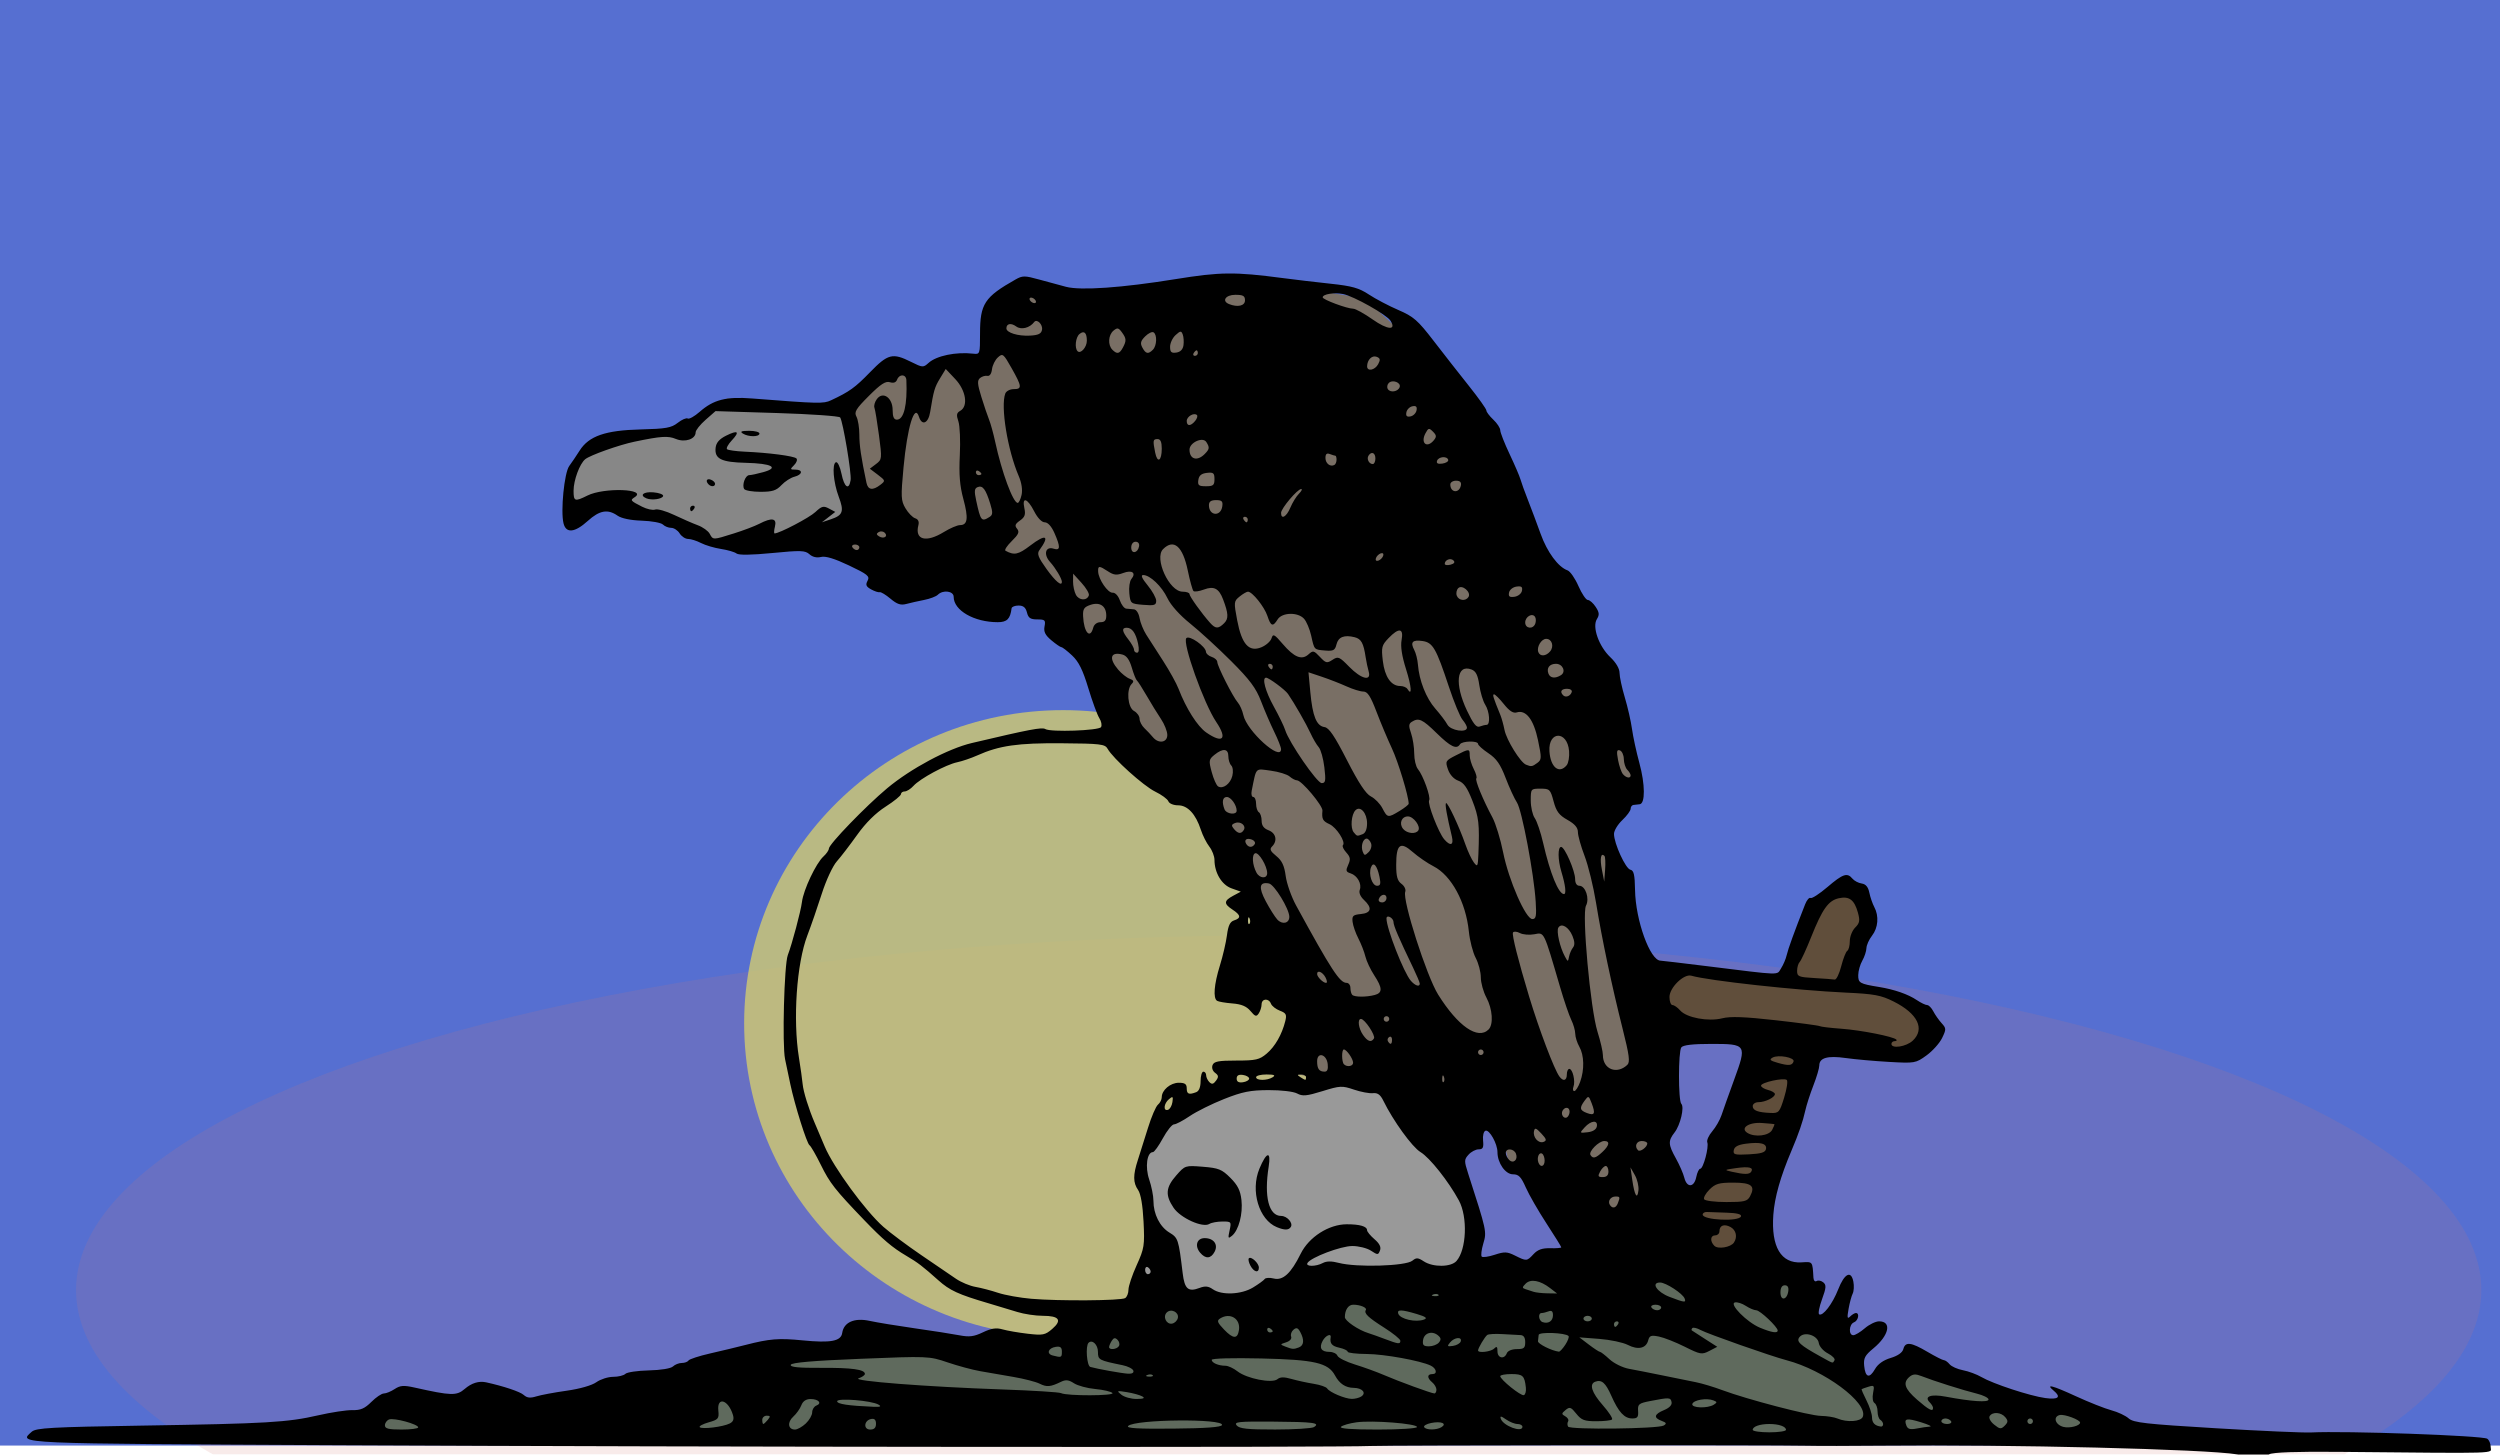
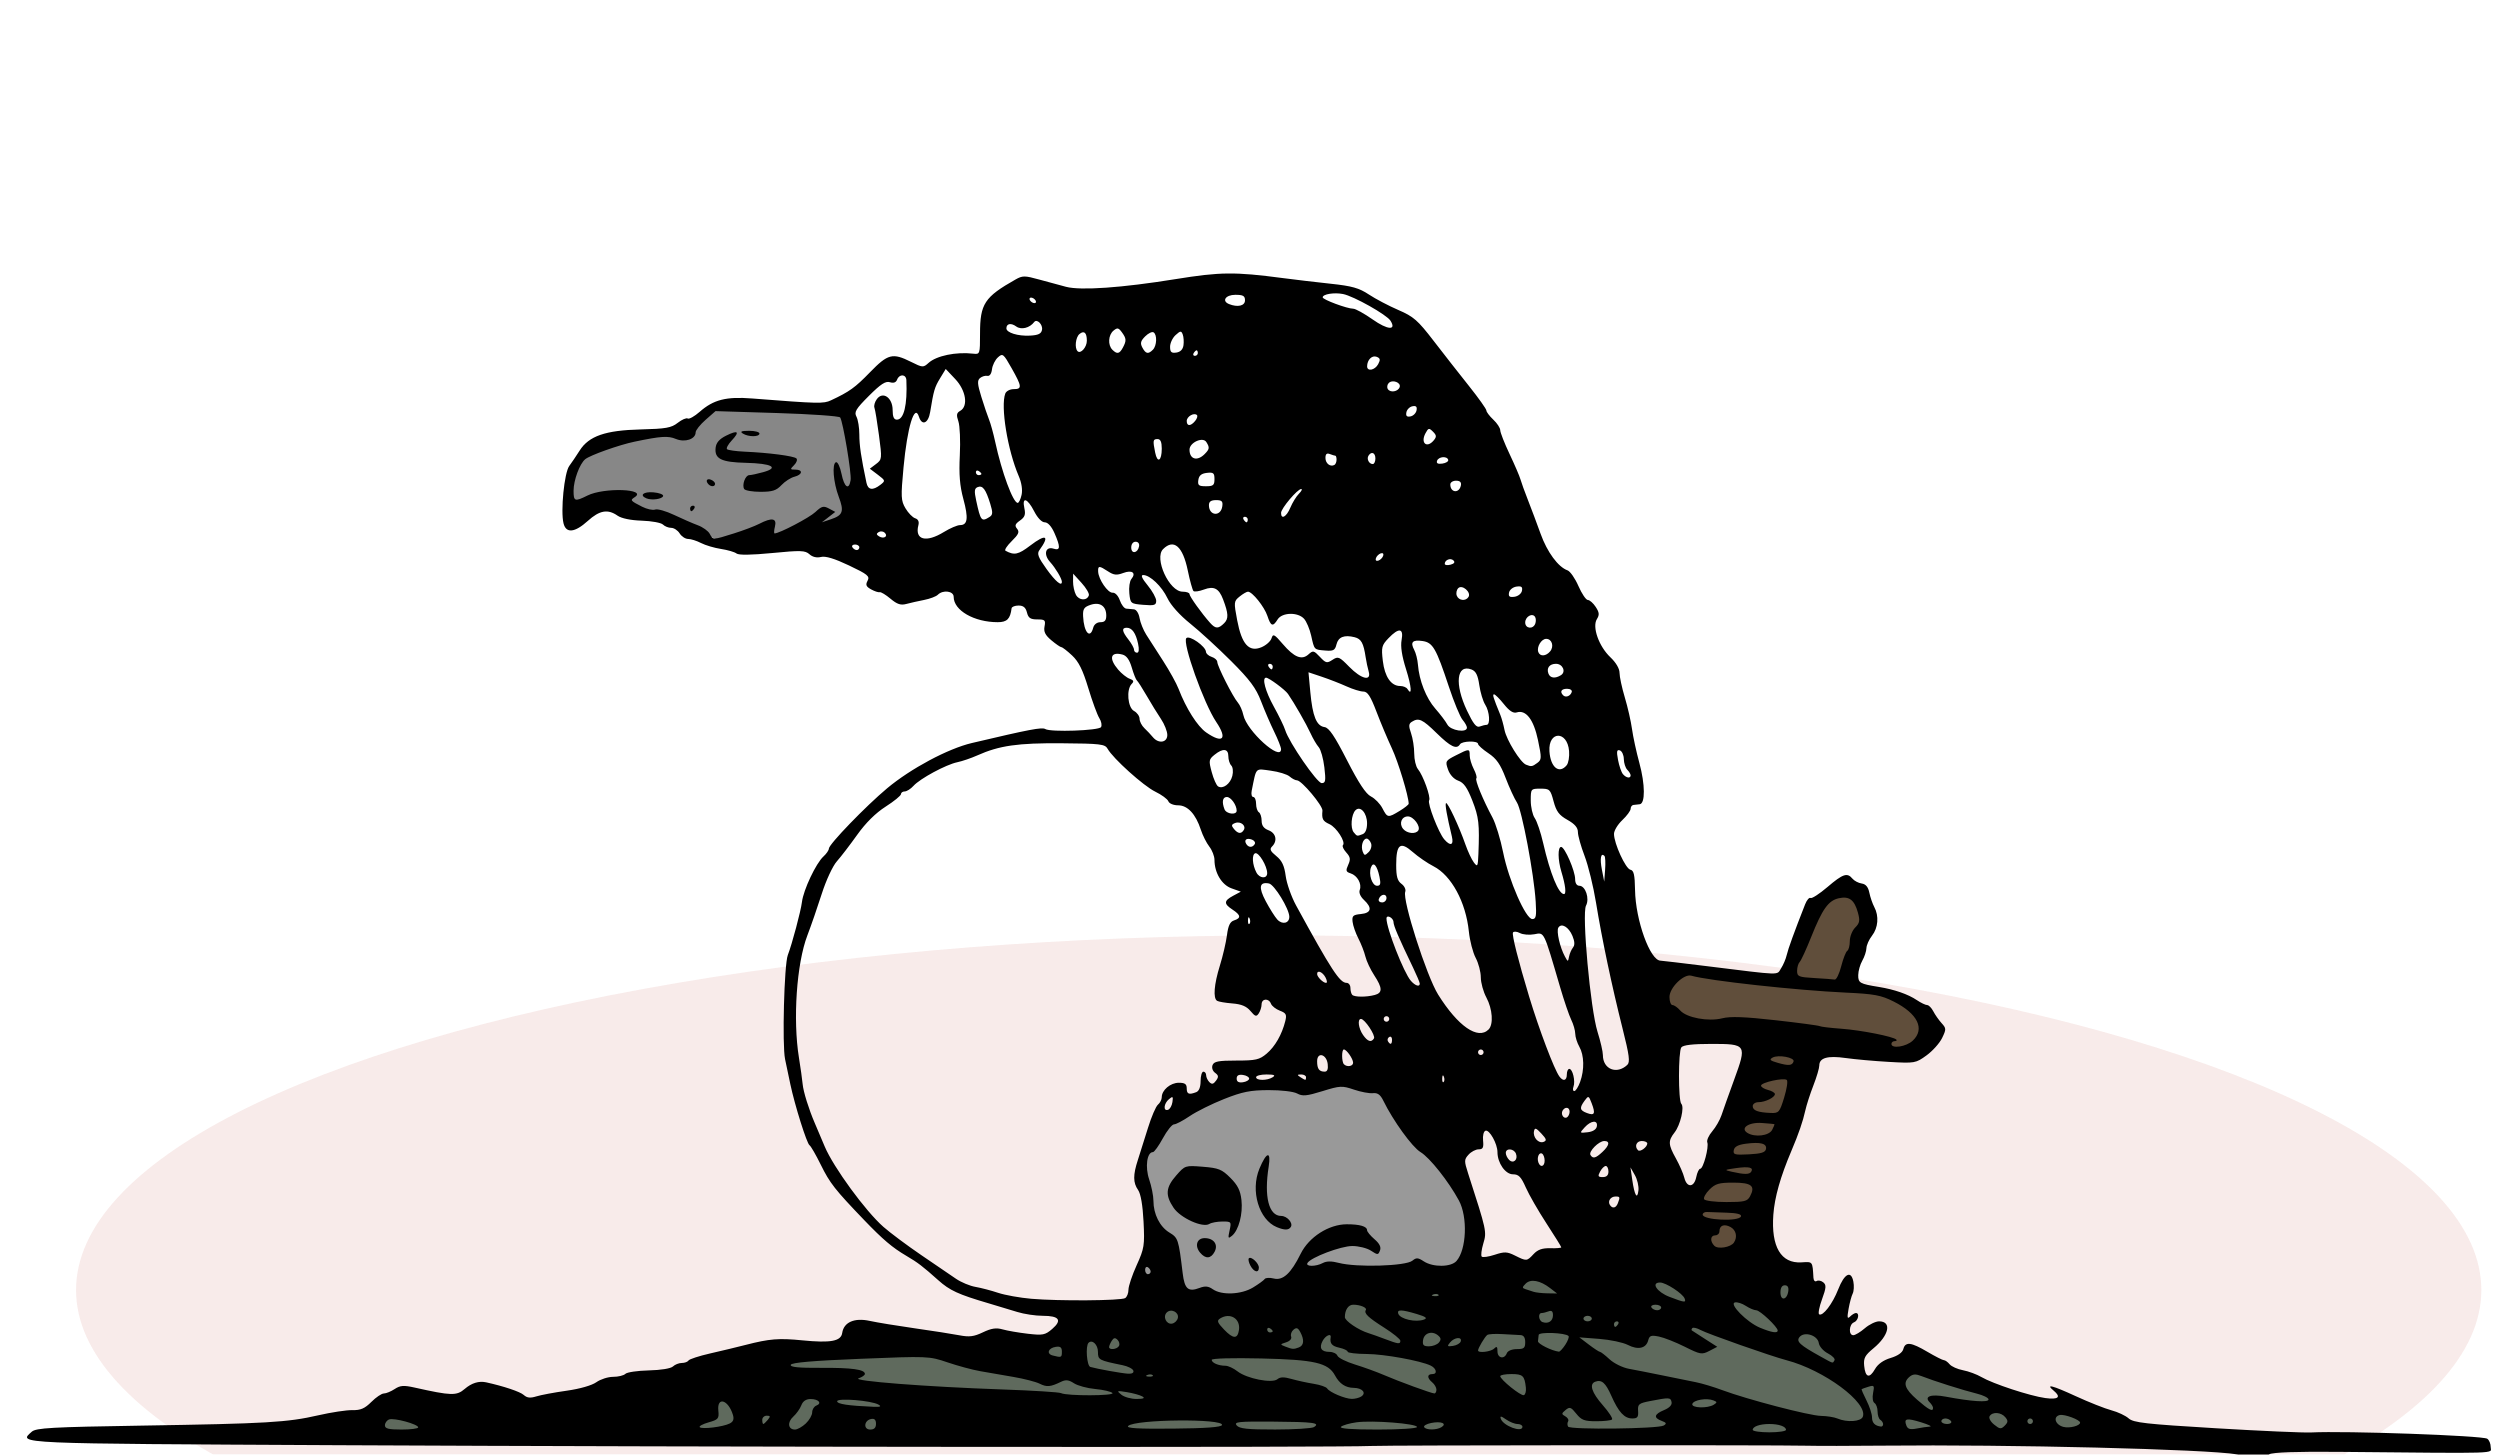
<svg xmlns="http://www.w3.org/2000/svg" xmlns:ns1="http://www.inkscape.org/namespaces/inkscape" xmlns:ns2="http://sodipodi.sourceforge.net/DTD/sodipodi-0.dtd" version="1.0" width="901.086" height="524.256" id="svg4124" ns1:version="0.91 r13725" ns2:docname="vulcherandskull.svg">
  <ns2:namedview pagecolor="#ffffff" bordercolor="#666666" borderopacity="1" objecttolerance="10" gridtolerance="10" guidetolerance="10" ns1:pageopacity="0" ns1:pageshadow="2" ns1:window-width="1916" ns1:window-height="1035" id="namedview9108" showgrid="false" fit-margin-top="0" fit-margin-left="0" fit-margin-right="0" fit-margin-bottom="0" ns1:zoom="1.24" ns1:cx="453.78434" ns1:cy="212.41798" ns1:window-x="4" ns1:window-y="1" ns1:window-maximized="1" ns1:current-layer="svg4124" />
  <defs id="defs4126">
    <filter ns1:collect="always" style="color-interpolation-filters:sRGB" id="filter9674" x="-0.135" width="1.27" y="-0.136" height="1.273">
      <feGaussianBlur ns1:collect="always" stdDeviation="11.687" id="feGaussianBlur9676" />
    </filter>
    <filter ns1:collect="always" style="color-interpolation-filters:sRGB" id="filter9704" x="-0.201" width="1.402" y="-0.682" height="2.365">
      <feGaussianBlur ns1:collect="always" stdDeviation="72.687" id="feGaussianBlur9706" />
    </filter>
  </defs>
-   <rect style="opacity:1;fill:#566fd1;fill-opacity:1;stroke:none;stroke-width:3;stroke-linecap:round;stroke-linejoin:round;stroke-miterlimit:4;stroke-dasharray:none;stroke-opacity:1" id="rect9652" width="901.086" height="521.03" x="0" y="0" />
  <ellipse style="opacity:0.388;fill:#d2786f;fill-opacity:1;stroke:none;stroke-width:3;stroke-linecap:round;stroke-linejoin:round;stroke-miterlimit:4;stroke-dasharray:none;stroke-opacity:1;filter:url(#filter9704)" id="path9678" cx="460.887" cy="464.982" rx="433.468" ry="127.823" />
-   <ellipse style="opacity:0.893;fill:#d2cc6f;fill-opacity:1;stroke:none;stroke-width:3;stroke-linecap:round;stroke-linejoin:round;stroke-miterlimit:4;stroke-dasharray:none;stroke-opacity:1;filter:url(#filter9674)" id="path9664" cx="387.903" cy="367.401" rx="104.032" ry="102.823" transform="matrix(1.105,0,0,1.098,-45.462,-34.549)" />
  <path style="fill:#999999;fill-rule:evenodd;stroke:none;stroke-width:1px;stroke-linecap:butt;stroke-linejoin:miter;stroke-opacity:1;fill-opacity:1" d="m 504.032,391.191 -27.419,-1.613 -5.645,1.613 -14.516,0 -15.323,4.032 -25,10.484 -3.226,10.484 -2.419,6.452 5.645,24.194 -1.613,8.065 -6.452,7.258 7.258,8.065 34.677,-0.806 23.387,-4.839 c 0,0 8.065,-4.839 12.097,-4.032 4.032,0.806 43.548,-1.613 43.548,-1.613 l 0,-9.677 0,-11.29 -10.484,-29.032 z" id="path9660" ns1:connector-curvature="0" />
-   <path style="fill:#796f65;fill-rule:evenodd;stroke:none;stroke-width:1px;stroke-linecap:butt;stroke-linejoin:miter;stroke-opacity:1;fill-opacity:1" d="m 301.613,148.449 -39.516,-4.839 -11.29,6.452 -8.065,7.258 -21.774,0 -12.097,5.645 -4.032,10.484 -0.806,11.29 2.419,0.806 13.71,-7.258 8.065,5.645 17.742,6.452 12.097,4.839 21.774,-0.806 17.742,2.419 26.613,11.29 40.323,1.613 15.323,13.71 18.548,22.581 7.258,22.581 26.613,20.161 20.161,37.097 18.548,38.71 -0.806,12.903 -6.452,8.871 15.323,3.226 28.226,-2.419 25.806,16.935 12.097,-4.032 -2.419,14.516 1.613,6.452 8.871,4.839 37.097,25.806 14.516,-16.935 -10.484,-35.484 -12.097,-85.484 -8.065,-20.161 14.516,-8.871 -1.613,-13.71 -25.806,-56.452 -42.742,-82.258 -23.387,-21.774 -6.452,-3.226 -3.226,-0.806 -15.323,-2.419 -39.516,-0.806 -21.774,8.871 -30.645,-7.258 -11.29,-0.806 -8.871,14.516 1.613,8.065 -7.258,7.258 -11.29,-1.613 -10.484,5.645 -10.484,-5.645 -9.677,12.097 z" id="path9654" ns1:connector-curvature="0" />
  <path style="fill:#878787;fill-rule:evenodd;stroke:none;stroke-width:1px;stroke-linecap:butt;stroke-linejoin:miter;stroke-opacity:1;fill-opacity:1" d="m 304.839,147.643 -45.968,-2.419 -10.484,8.065 -1.613,4.032 -19.355,-0.806 -16.935,4.032 -6.452,13.71 0.806,10.484 11.29,-4.032 5.645,-0.806 12.903,6.452 16.129,4.839 11.29,4.839 26.613,-1.613 20.161,-7.258 10e-6,-21.774 -4.032,-8.871 0.806,-6.452 z" id="path9656" ns1:connector-curvature="0" ns2:nodetypes="ccccccccccccccccccc" />
  <path style="fill:#5f6a5d;fill-rule:evenodd;stroke:none;stroke-width:1px;stroke-linecap:butt;stroke-linejoin:miter;stroke-opacity:1;fill-opacity:1" d="m 267.742,490.385 -75.806,21.774 -45.968,-7.258 -23.387,10.484 27.419,2.419 102.419,0 130.645,-0.806 14.516,0.806 31.452,0 L 575,516.998 l 181.452,0.806 -2.419,-5.645 -13.71,-4.839 -20.161,-3.226 -22.581,-12.903 -8.065,-1.613 -8.871,6.452 -11.29,1.613 -14.516,-18.548 -5.645,-6.452 -1.613,-7.258 -10.484,-9.677 -47.581,0 -61.29,6.452 -60.484,3.226 -16.935,6.452 -37.097,-2.419 -13.71,9.677 -10.484,0.806 -25,8.065 -41.935,-4.032 -33.065,4.839 z" id="path9658" ns1:connector-curvature="0" />
  <path style="fill:#604e3b;fill-rule:evenodd;stroke:none;stroke-width:1px;stroke-linecap:butt;stroke-linejoin:miter;stroke-opacity:1;fill-opacity:1" d="m 664.516,320.224 -9.677,7.258 -11.29,25 -11.29,0 -33.871,-2.419 -1.613,22.581 33.871,0.806 -2.419,16.935 -21.774,50.806 2.419,8.871 9.677,7.258 14.516,-6.452 5.645,-32.258 14.516,-41.935 35.484,4.032 5.645,-7.258 2.419,-5.645 -12.097,-7.258 -4.839,-2.419 -15.323,-4.032 6.452,-12.903 2.419,-12.903 -3.226,-6.452 z" id="path9662" ns1:connector-curvature="0" />
  <g transform="translate(-51.69,131.256)" id="layer1">
    <path d="m 858.034,392.95 c -11.155,-1.869 -82.069,-3.617 -127.605,-3.145 -11.275,0.117 -23.875,0.126 -28,0.021 -10.832,-0.277 -150.557,-0.19 -156.5,0.097 -11.802,0.57 -238.958,0.401 -372,-0.277 -118.249,-0.603 -115.682,-0.49 -110.787,-4.858 1.542,-1.376 7.002,-1.678 39.787,-2.206 45.024,-0.725 52.281,-1.15 63.5,-3.718 4.675,-1.07 10.203,-1.907 12.284,-1.86 2.95,0.067 4.455,-0.585 6.827,-2.956 1.673,-1.673 3.699,-3.043 4.501,-3.043 0.802,0 2.556,-0.719 3.898,-1.599 2.023,-1.326 3.256,-1.416 7.215,-0.53 13.217,2.957 15.104,3.008 18.034,0.488 2.501,-2.151 5.117,-2.954 7.74,-2.376 6.339,1.397 12.245,3.381 13.532,4.546 1.18,1.068 2.349,1.202 4.529,0.521 1.616,-0.505 6.539,-1.427 10.939,-2.047 4.759,-0.671 9.098,-1.913 10.71,-3.066 1.49,-1.065 4.213,-1.937 6.05,-1.937 1.837,0 3.825,-0.484 4.416,-1.076 0.592,-0.592 4.394,-1.151 8.45,-1.243 4.332,-0.098 7.919,-0.686 8.696,-1.424 0.727,-0.691 2.163,-1.257 3.191,-1.257 1.028,0 2.117,-0.401 2.42,-0.89 0.303,-0.49 3.817,-1.635 7.809,-2.545 3.992,-0.91 9.734,-2.291 12.759,-3.069 8.667,-2.228 11.947,-2.491 20.5,-1.644 10.163,1.006 13.893,0.313 14.323,-2.663 0.559,-3.877 4.39,-5.561 9.91,-4.354 2.622,0.573 9.942,1.777 16.267,2.676 6.325,0.899 13.525,2.026 16,2.504 3.639,0.703 5.274,0.5 8.544,-1.061 3.055,-1.459 4.787,-1.718 7.084,-1.059 1.672,0.48 5.747,1.186 9.057,1.57 5.459,0.634 6.277,0.474 8.826,-1.719 3.68,-3.166 2.552,-4.745 -3.391,-4.745 -2.62,0 -6.755,-0.621 -9.191,-1.381 -2.435,-0.759 -7.128,-2.174 -10.428,-3.145 -10.847,-3.189 -13.907,-4.597 -18.06,-8.308 -5.629,-5.03 -7.37,-6.359 -11.545,-8.811 -4.977,-2.923 -8.44,-5.861 -15.153,-12.855 -10.555,-10.998 -12.381,-13.325 -15.62,-19.905 -1.77,-3.595 -3.607,-6.777 -4.082,-7.071 -0.972,-0.601 -5.306,-14.393 -6.921,-22.024 -0.582,-2.75 -1.433,-6.8 -1.892,-9 -1.077,-5.168 -0.317,-34.107 0.986,-37.5 1.54,-4.011 4.709,-15.909 5.1,-19.147 0.528,-4.371 5.074,-13.987 7.762,-16.42 1.059,-0.958 1.935,-2.235 1.946,-2.838 0.03,-1.563 13.3,-15.299 20.979,-21.714 8.544,-7.139 21.94,-14.296 30.571,-16.333 20.898,-4.932 25.27,-5.764 26.454,-5.032 1.898,1.173 19.307,0.564 20.09,-0.703 0.391,-0.632 0.112,-2.086 -0.62,-3.231 -0.732,-1.145 -2.521,-6.023 -3.976,-10.84 -1.978,-6.548 -3.45,-9.512 -5.833,-11.745 -1.753,-1.643 -3.49,-2.989 -3.86,-2.992 -0.37,-0.003 -1.997,-1.119 -3.616,-2.481 -2.226,-1.873 -2.825,-3.091 -2.46,-5 0.432,-2.259 0.158,-2.524 -2.615,-2.524 -2.47,0 -3.225,-0.506 -3.725,-2.5 -0.45,-1.795 -1.302,-2.5 -3.019,-2.5 -1.315,0 -2.448,0.45 -2.517,1 -0.479,3.83 -1.647,5 -4.991,5 -8.507,0 -15.884,-4.243 -15.884,-9.135 0,-2.118 -3.846,-2.619 -5.72,-0.746 -0.616,0.616 -2.843,1.457 -4.95,1.868 -2.107,0.412 -4.997,1.064 -6.422,1.449 -1.983,0.536 -3.315,0.091 -5.674,-1.894 -1.695,-1.427 -3.454,-2.487 -3.908,-2.356 -0.454,0.131 -1.844,-0.327 -3.088,-1.017 -1.804,-1 -2.061,-1.631 -1.269,-3.111 0.873,-1.631 0.061,-2.299 -6.705,-5.512 -5.232,-2.485 -8.467,-3.463 -10.098,-3.053 -1.508,0.379 -3.05,0.015 -4.147,-0.979 -1.54,-1.393 -3.131,-1.446 -13.403,-0.443 -7.551,0.737 -12.089,0.797 -12.885,0.169 -0.676,-0.533 -3.189,-1.268 -5.585,-1.634 -2.395,-0.366 -5.635,-1.327 -7.2,-2.137 -1.565,-0.809 -3.659,-1.471 -4.654,-1.471 -0.995,0 -2.371,-0.9 -3.058,-2 -0.687,-1.1 -2.055,-2 -3.041,-2 -0.985,0 -2.327,-0.535 -2.981,-1.189 -0.654,-0.654 -4.09,-1.283 -7.635,-1.398 -3.995,-0.129 -7.316,-0.818 -8.733,-1.811 -3.51,-2.458 -6.47,-1.934 -10.711,1.898 -4.705,4.251 -7.825,4.569 -8.748,0.892 -1.107,-4.41 0.27,-18.262 2.057,-20.688 0.893,-1.212 2.581,-3.713 3.752,-5.558 3.328,-5.245 9.277,-7.306 21.983,-7.619 9.116,-0.225 11.068,-0.572 13.368,-2.381 1.481,-1.165 3.103,-1.864 3.605,-1.554 0.502,0.31 2.435,-0.773 4.297,-2.408 5.014,-4.402 9.544,-5.552 18.97,-4.813 24.037,1.883 25.675,1.921 28.371,0.658 6.67,-3.125 8.65,-4.549 14.059,-10.112 6.469,-6.652 8.124,-7.072 14.78,-3.747 4.191,2.093 4.414,2.106 6.331,0.371 2.848,-2.578 9.871,-4.034 16.045,-3.327 2.47,0.283 2.5,0.196 2.5,-7.214 0,-10.746 1.604,-13.194 12.788,-19.515 2.538,-1.435 3.299,-1.434 8.5,0.006 3.142,0.87 7.512,2.055 9.712,2.632 5.322,1.397 20.148,0.354 39.5,-2.778 16.076,-2.602 21.323,-2.655 38.5,-0.388 4.4,0.581 12.232,1.507 17.405,2.058 7.676,0.818 10.205,1.532 13.754,3.883 2.392,1.584 7.16,4.092 10.595,5.572 5.508,2.374 7.013,3.689 12.746,11.141 3.575,4.647 9.312,11.976 12.75,16.286 3.438,4.31 6.25,8.268 6.25,8.795 0,0.527 1.125,2.015 2.5,3.307 1.375,1.292 2.5,3.01 2.5,3.819 0,0.809 1.514,4.668 3.364,8.576 1.85,3.908 3.612,8.005 3.916,9.105 0.303,1.1 1.524,4.475 2.713,7.5 1.189,3.025 3.241,8.498 4.56,12.162 2.375,6.597 6.328,11.964 9.686,13.152 0.956,0.338 2.728,2.881 3.937,5.651 1.209,2.77 2.738,5.036 3.396,5.036 0.659,0 1.931,1.12 2.828,2.489 1.316,2.009 1.399,2.86 0.427,4.416 -1.755,2.811 0.725,9.818 4.859,13.731 2.038,1.928 3.313,4.101 3.313,5.645 0,1.38 0.857,5.37 1.904,8.865 1.047,3.495 2.211,8.605 2.586,11.355 0.375,2.75 1.57,8.262 2.656,12.249 2.108,7.74 2.157,14.671 0.104,14.876 -0.688,0.069 -1.7,0.181 -2.25,0.25 -0.55,0.069 -1,0.689 -1,1.378 0,0.689 -1.35,2.527 -3,4.085 -1.65,1.557 -3,3.797 -3,4.977 0,3.428 4.184,12.573 5.904,12.905 1.235,0.238 1.594,1.794 1.682,7.291 0.174,10.927 5.429,25.48 9.203,25.491 0.391,10e-4 7.911,0.893 16.711,1.982 27.549,3.409 25.062,3.336 26.719,0.784 0.81,-1.247 1.723,-3.393 2.029,-4.768 0.484,-2.174 2.717,-8.329 6.643,-18.31 0.608,-1.546 1.489,-2.573 1.957,-2.284 0.468,0.289 3.206,-1.484 6.084,-3.94 5.599,-4.779 7.136,-5.295 9.019,-3.026 0.657,0.792 2.158,1.579 3.335,1.75 1.465,0.212 2.334,1.256 2.754,3.31 0.337,1.65 1.142,3.983 1.787,5.184 1.732,3.224 1.391,7.481 -0.826,10.316 -1.076,1.375 -1.981,3.4 -2.013,4.5 -0.032,1.1 -0.701,3.125 -1.487,4.5 -0.786,1.375 -1.445,3.707 -1.465,5.183 -0.038,2.848 0.515,3.165 7.465,4.29 5.528,0.895 10.512,2.625 13.654,4.74 1.46,0.983 3.132,1.786 3.715,1.786 0.583,0 1.583,1.012 2.221,2.25 0.638,1.238 1.98,3.153 2.981,4.257 1.71,1.885 1.722,2.211 0.187,5.38 -0.898,1.855 -3.426,4.671 -5.616,6.258 -3.893,2.82 -4.197,2.873 -13.562,2.342 -5.269,-0.299 -12.28,-0.927 -15.58,-1.396 -6.513,-0.926 -9.5,-0.079 -9.501,2.696 -2.8e-4,0.943 -0.962,4.19 -2.138,7.215 -1.175,3.025 -2.481,7.075 -2.901,9 -0.847,3.879 -2.423,8.458 -4.992,14.5 -3.981,9.364 -6.081,16.789 -6.534,23.095 -0.827,11.528 2.757,17.6 10.122,17.147 4.14,-0.255 3.983,-0.455 4.337,5.566 0.059,0.995 0.576,1.519 1.15,1.164 0.574,-0.355 1.654,-0.139 2.4,0.48 1.133,0.94 1.058,1.94 -0.456,6.081 -0.996,2.726 -1.467,5.17 -1.045,5.43 1.324,0.819 4.831,-3.761 6.864,-8.964 2.249,-5.757 4.673,-7.001 5.475,-2.81 0.293,1.534 0.184,3.468 -0.242,4.299 -0.426,0.831 -1.095,3.311 -1.485,5.511 -0.574,3.239 -0.466,3.762 0.568,2.75 0.703,-0.688 1.638,-1.25 2.078,-1.25 1.423,0 0.847,2.768 -0.7,3.362 -1.808,0.694 -2.02,4.639 -0.25,4.637 0.688,-6.7e-4 2.557,-1.126 4.156,-2.5 1.598,-1.374 3.912,-2.499 5.143,-2.499 4.674,0 3.612,5.074 -2.036,9.729 -3.073,2.533 -3.606,3.543 -3.335,6.316 0.415,4.239 1.903,4.679 3.907,1.156 1.025,-1.802 3.014,-3.213 5.635,-3.999 2.579,-0.773 4.24,-1.938 4.572,-3.208 0.717,-2.741 2.754,-2.506 8.709,1.006 2.798,1.65 5.463,3 5.922,3 0.458,0 1.384,0.663 2.056,1.474 0.673,0.81 2.839,1.777 4.815,2.147 1.976,0.371 4.968,1.479 6.65,2.462 4.15,2.428 17.475,6.807 23.029,7.568 4.711,0.646 5.816,-0.337 3.004,-2.671 -3.077,-2.554 -0.56,-1.927 7.917,1.971 4.776,2.196 10.579,4.496 12.896,5.111 2.317,0.615 5.112,1.926 6.212,2.915 1.722,1.547 6.102,2.042 31.5,3.561 16.225,0.97 31.637,1.652 34.25,1.515 12.245,-0.64 61.741,1.119 63.5,2.257 0.688,0.445 1.25,1.795 1.249,3 -9e-4,2.457 5.078,2.296 -54.651,1.733 -15.178,-0.143 -23.852,0.157 -25.184,0.87 -2.277,1.218 -4.445,1.224 -11.559,0.032 z m -162.605,-8.838 c 0,-1.208 -2.56,-2.107 -6,-2.107 -3.44,0 -6,0.899 -6,2.107 0,0.491 2.7,0.893 6,0.893 3.3,0 6,-0.402 6,-0.893 z m -493,-0.889 c 0,-1.152 -8.74,-3.532 -10.495,-2.859 -0.828,0.318 -1.505,1.267 -1.505,2.109 0,1.205 1.279,1.531 6,1.531 3.3,0 6,-0.352 6,-0.782 z m 112.298,-1.415 c 1.281,-0.659 1.605,-1.554 1.128,-3.114 -1.676,-5.471 -5.78,-6.667 -5.251,-1.53 0.299,2.902 0.013,3.248 -3.515,4.25 -2.112,0.6 -3.546,1.382 -3.187,1.737 0.831,0.823 8.454,-0.123 10.825,-1.343 z m 27.387,0.022 c 1.273,-1.196 2.314,-3.01 2.314,-4.031 0,-1.021 0.672,-2.115 1.494,-2.43 2.16,-0.829 0.81,-2.364 -2.078,-2.364 -1.635,0 -2.755,0.758 -3.326,2.25 -0.473,1.238 -1.782,3.08 -2.908,4.094 -2.239,2.017 -1.893,4.656 0.61,4.656 0.868,0 2.62,-0.978 3.893,-2.174 z m 25.314,0.101 c 0,-1.431 -0.539,-1.97 -1.739,-1.739 -2.607,0.502 -2.897,3.812 -0.335,3.812 1.431,0 2.073,-0.642 2.073,-2.073 z m 124.709,0.447 c 0.8,-2.401 -31.395,-2.087 -33.812,0.33 -0.829,0.829 3.391,1.079 16.158,0.959 11.795,-0.111 17.398,-0.52 17.654,-1.289 z m 33.148,0.736 c 2.407,-1.525 -0.087,-1.859 -14.717,-1.97 -12.594,-0.096 -14.208,0.073 -13.128,1.376 0.972,1.171 3.898,1.482 13.86,1.47 6.945,-0.008 13.238,-0.402 13.984,-0.875 z m 37.143,-0.02 c 0,-1.237 -16.046,-2.492 -21.79,-1.705 -2.546,0.349 -5.075,1.08 -5.62,1.625 -0.654,0.654 3.835,0.99 13.21,0.99 7.866,0 14.2,-0.406 14.2,-0.91 z m 8.857,0.02 c 2.059,-1.305 -0.182,-2.195 -3.738,-1.483 -1.698,0.34 -2.842,1.013 -2.544,1.496 0.691,1.119 4.509,1.111 6.282,-0.012 z m 29.143,-0.11 c 0,-0.55 -0.8,-1 -1.777,-1 -0.978,0 -2.838,-0.743 -4.133,-1.65 -1.813,-1.27 -2.249,-1.328 -1.894,-0.25 0.849,2.572 7.804,5.157 7.804,2.9 z m 50.929,-0.456 c 1.127,-0.697 0.974,-1.036 -0.758,-1.676 -3.005,-1.111 -2.714,-2.4 0.875,-3.887 1.933,-0.8 2.924,-1.85 2.712,-2.871 -0.357,-1.715 -0.774,-1.736 -7.758,-0.379 -4.078,0.792 -4.482,1.128 -4.312,3.572 0.153,2.197 -0.235,2.697 -2.095,2.697 -2.851,0 -4.938,-2.263 -7.567,-8.207 -2.062,-4.661 -3.468,-5.888 -5.777,-5.039 -2.282,0.839 -1.297,3.911 2.717,8.471 2.182,2.479 3.682,4.792 3.333,5.141 -0.349,0.349 -2.904,0.634 -5.68,0.634 -4.293,0 -5.369,-0.406 -7.215,-2.721 -1.908,-2.393 -2.372,-2.552 -3.851,-1.325 -1.521,1.263 -1.531,1.48 -0.097,2.282 0.871,0.488 1.323,1.309 1.004,1.825 -0.319,0.516 -0.319,1.361 -2.5e-4,1.877 0.726,1.175 32.517,0.811 34.467,-0.394 z m 95.946,0.387 c 0.894,-0.038 -0.56,-0.741 -3.231,-1.561 -5.241,-1.61 -6.246,-1.378 -5.253,1.21 0.486,1.266 1.384,1.516 3.749,1.043 1.71,-0.342 3.841,-0.653 4.735,-0.692 z m 27.167,-3.38 c -1.516,-1.826 -4.621,-2.04 -5.642,-0.388 -0.408,0.66 0.286,1.975 1.609,3.046 2.066,1.673 2.495,1.716 3.823,0.388 1.23,-1.23 1.267,-1.772 0.21,-3.046 z m 26.958,1.94 c 0,-1.001 -5.637,-3.106 -7.307,-2.73 -2.572,0.58 -1.671,3.527 1.312,4.288 2.227,0.569 5.995,-0.411 5.995,-1.559 z m -71,0.569 c 0,-0.518 -0.45,-1.219 -1,-1.559 -0.55,-0.34 -1,-1.69 -1,-3 0,-1.31 -0.495,-2.688 -1.101,-3.062 -0.634,-0.392 -0.851,-1.928 -0.512,-3.623 0.537,-2.684 0.392,-2.882 -1.649,-2.255 -1.231,0.378 -2.343,0.775 -2.473,0.882 -0.129,0.107 0.658,1.946 1.75,4.087 1.092,2.141 1.985,4.886 1.985,6.098 0,1.977 1.073,3.064 3.25,3.293 0.412,0.043 0.75,-0.344 0.75,-0.862 z m -402,-1.559 c 1.02,-1.229 0.951,-1.5 -0.378,-1.5 -0.892,0 -1.622,0.675 -1.622,1.5 0,0.825 0.17,1.5 0.378,1.5 0.208,0 0.938,-0.675 1.622,-1.5 z m 426.5,0.5 c -0.34,-0.55 -1.266,-1 -2.059,-1 -0.793,0 -1.441,0.45 -1.441,1 0,0.55 0.927,1 2.059,1 1.132,0 1.781,-0.45 1.441,-1 z m 29.5,0 c 0,-0.55 -0.45,-1 -1,-1 -0.55,0 -1,0.45 -1,1 0,0.55 0.45,1 1,1 0.55,0 1,-0.45 1,-1 z m -61.313,-1.626 c 1.934,-5.04 -13.949,-16.808 -27.471,-20.354 -5.636,-1.478 -28.399,-9.481 -31.051,-10.917 -1.285,-0.696 -2.597,-1.003 -2.917,-0.684 -0.32,0.32 -0.394,0.712 -0.164,0.873 0.229,0.16 2.379,1.549 4.776,3.087 l 4.36,2.795 -2.86,1.487 c -2.683,1.395 -3.231,1.301 -8.86,-1.514 -3.3,-1.65 -7.494,-3.301 -9.319,-3.668 -2.812,-0.566 -3.401,-0.353 -3.858,1.394 -0.753,2.879 -3.666,3.519 -7.348,1.615 -1.719,-0.889 -6.354,-1.865 -10.3,-2.168 l -7.175,-0.552 3.444,2.617 c 1.894,1.439 3.699,2.617 4.01,2.617 0.311,0 1.867,1.207 3.458,2.682 1.591,1.475 4.736,3.014 6.99,3.421 2.254,0.407 7.698,1.479 12.098,2.382 4.4,0.903 9.8,2 12,2.438 2.2,0.438 6.475,1.721 9.5,2.852 9.002,3.366 31.434,9.221 35.614,9.296 2.137,0.039 4.786,0.457 5.886,0.93 3.475,1.493 8.505,1.151 9.187,-0.626 z m 25.313,-3.174 c 0,-0.44 -0.54,-1.34 -1.2,-2 -2.143,-2.143 0.394,-3.064 5.7,-2.068 9.419,1.768 15.5,2.172 15.5,1.03 0,-0.597 -1.913,-1.551 -4.25,-2.12 -4.689,-1.142 -15.738,-4.641 -19.94,-6.315 -2.03,-0.809 -3.073,-0.754 -4.25,0.223 -2.554,2.119 -1.837,4.335 2.675,8.27 4.257,3.712 5.765,4.492 5.765,2.98 z m -380.08,-1.185 c -2.525,-1.477 -14.92,-2.48 -14.92,-1.208 0,0.994 3.933,1.594 13,1.982 2.57,0.11 3.08,-0.096 1.92,-0.775 z m 301.052,0.024 c 1.272,-0.804 1.249,-1.016 -0.166,-1.559 -2.443,-0.938 -7.094,-0.156 -7.563,1.271 -0.491,1.495 5.469,1.717 7.728,0.288 z m -205.972,-2.978 c -0.825,-0.483 -3.3,-1.172 -5.5,-1.532 -3.744,-0.612 -3.876,-0.553 -2.059,0.909 1.068,0.859 3.543,1.548 5.5,1.532 2.525,-0.022 3.123,-0.286 2.059,-0.909 z m 78.878,0.036 c 2.003,-1.269 0.437,-3.091 -2.687,-3.128 -2.964,-0.035 -5.128,-1.472 -6.76,-4.491 -2.448,-4.528 -7.347,-5.657 -26.476,-6.1 -10.461,-0.242 -17.956,-0.035 -17.956,0.497 0,1.079 2.438,2.127 4.947,2.127 0.981,0 2.934,0.905 4.34,2.011 3.339,2.626 12.476,4.431 14.39,2.842 1.015,-0.842 2.383,-0.865 5.105,-0.086 2.045,0.586 5.628,1.367 7.963,1.736 2.335,0.369 4.526,1.126 4.87,1.683 0.848,1.372 6.421,3.73 8.885,3.76 1.1,0.013 2.62,-0.369 3.378,-0.849 z m -89.654,-1.273 c -0.524,-0.524 -3.314,-1.171 -6.202,-1.44 -2.888,-0.268 -6.344,-1.204 -7.681,-2.081 -1.875,-1.229 -2.935,-1.348 -4.636,-0.521 -3.826,1.86 -5.137,1.977 -7.705,0.692 -1.375,-0.688 -5.65,-1.791 -9.5,-2.45 -3.85,-0.659 -9.25,-1.595 -12,-2.079 -2.75,-0.484 -8.025,-1.907 -11.722,-3.163 -6.64,-2.255 -7.024,-2.27 -31.419,-1.282 -17.099,0.692 -24.815,1.358 -25.082,2.163 -0.278,0.841 2.748,1.144 10.919,1.096 11.124,-0.066 15.804,0.583 15.804,2.192 0,0.449 -1.012,1.156 -2.25,1.572 -2.826,0.95 24.431,3.069 51.75,4.023 11,0.384 20.54,0.981 21.2,1.326 2.022,1.058 19.585,1.012 18.524,-0.048 z m 149.014,-1.934 c -0.473,-4.314 -1.086,-4.89 -5.207,-4.89 -2.217,0 -4.031,0.338 -4.031,0.75 -8e-5,1.224 7.413,7.198 8.5,6.85 0.55,-0.176 0.882,-1.396 0.738,-2.71 z m -32.238,0.733 c 0,-0.758 -0.675,-1.938 -1.5,-2.622 -1.951,-1.62 -1.913,-3 0.083,-3 1.863,0 1.431,-2.051 -0.643,-3.054 -3.649,-1.766 -16.718,-4.142 -22.995,-4.181 -3.82,-0.024 -6.945,-0.395 -6.945,-0.825 0,-0.43 -1.35,-1.078 -3,-1.44 -2.705,-0.594 -3.471,-1.516 -3.118,-3.75 0.25,-1.582 -1.862,-0.654 -2.893,1.271 -1.376,2.572 -0.505,3.979 2.463,3.979 1.284,0 2.573,0.622 2.865,1.383 0.292,0.761 3.153,2.192 6.357,3.18 3.204,0.989 7.851,2.675 10.326,3.746 5.33,2.308 17.181,6.639 18.25,6.669 0.412,0.012 0.75,-0.599 0.75,-1.356 z m -102.271,-5.227 c -0.332,-0.332 -1.195,-0.368 -1.917,-0.079 -0.798,0.319 -0.561,0.556 0.604,0.604 1.054,0.043 1.645,-0.193 1.312,-0.525 z m -6.978,-1.642 c -0.229,-0.686 -1.954,-1.561 -3.833,-1.946 -8.646,-1.769 -8.918,-1.916 -8.918,-4.817 0,-2.603 -2.072,-4.585 -3.402,-3.255 -1.146,1.146 -0.607,8.325 0.652,8.688 2.503,0.723 11.31,2.304 13.583,2.438 1.46,0.086 2.178,-0.329 1.918,-1.109 z m 252.722,-3.711 c 0.325,-0.527 -0.741,-1.647 -2.37,-2.489 -1.645,-0.851 -3.104,-2.507 -3.283,-3.725 -0.411,-2.805 -5.178,-4.308 -6.939,-2.186 -1.327,1.599 0.063,2.888 7.618,7.06 4.793,2.647 4.256,2.502 4.974,1.34 z m -278.474,-3.112 c 0,-1.556 -0.539,-1.99 -2.172,-1.75 -2.754,0.405 -3.516,2.502 -1.134,3.12 3.138,0.813 3.305,0.744 3.305,-1.37 z m 160.362,0.57 c 0.336,-0.877 1.835,-1.5 3.607,-1.5 2.567,0 3.031,-0.383 3.031,-2.5 0,-1.693 -0.565,-2.518 -1.75,-2.555 -0.963,-0.03 -3.857,-0.189 -6.432,-0.351 -2.575,-0.163 -5.05,-0.025 -5.5,0.305 -0.885,0.65 -3.318,4.748 -3.318,5.588 0,1.029 4.633,0.481 5.8,-0.686 0.933,-0.933 1.2,-0.711 1.2,1 0,2.483 2.479,2.999 3.362,0.7 z m 21.103,-3.087 c 0.932,-1.423 1.444,-2.838 1.137,-3.145 -1.179,-1.179 -10.602,-1.526 -10.752,-0.396 -0.083,0.62 -0.195,1.65 -0.25,2.288 -0.081,0.944 4.942,3.452 7.535,3.763 0.349,0.042 1.398,-1.088 2.33,-2.511 z M 454.982,353.918 c 0.37,-0.598 0.152,-1.607 -0.483,-2.242 -0.873,-0.873 -1.385,-0.79 -2.098,0.337 -0.519,0.82 -0.95,1.829 -0.958,2.242 -0.024,1.155 2.781,0.888 3.539,-0.337 z m 64.864,0.48 c 1.84,-0.706 2.025,-2.697 0.512,-5.523 -0.831,-1.553 -1.375,-1.745 -2.441,-0.861 -0.754,0.626 -1.14,1.739 -0.858,2.474 0.302,0.788 -0.44,1.639 -1.809,2.075 -2.23,0.709 -2.243,0.769 -0.322,1.52 2.593,1.014 3.026,1.041 4.918,0.315 z m 50.472,-1.76 c 0.861,-1.038 0.782,-1.66 -0.33,-2.583 -2.144,-1.779 -5.012,-0.868 -5.38,1.71 -0.256,1.797 0.165,2.24 2.128,2.24 1.346,0 2.958,-0.615 3.582,-1.367 z m 7.865,-0.383 c 0.593,-1.799 -2.269,-1.541 -3.835,0.346 -1.156,1.393 -1.023,1.552 1.049,1.25 1.306,-0.19 2.559,-0.909 2.785,-1.596 z m -21.755,-0.262 c 0,-0.557 -2.587,-2.656 -5.75,-4.664 -5.913,-3.755 -7.435,-5.216 -6.69,-6.421 0.516,-0.835 -2.029,-1.903 -4.535,-1.903 -1.774,0 -3.025,1.855 -3.025,4.483 0,1.344 4.877,4.654 8.5,5.77 1.1,0.339 3.8,1.301 6,2.138 4.823,1.835 5.5,1.908 5.5,0.597 z m -58.173,-3.871 c 0.602,-4.105 -3.208,-6.426 -6.809,-4.149 -1.238,0.783 -0.998,1.443 1.452,4.001 3.276,3.419 4.87,3.464 5.357,0.148 z m 12.173,0.442 c 0,-0.243 -0.45,-0.719 -1,-1.059 -0.55,-0.34 -1,-0.141 -1,0.441 0,0.582 0.45,1.059 1,1.059 0.55,0 1,-0.198 1,-0.441 z m 182,-0.261 c 0,-1.284 -6.371,-7.298 -7.731,-7.298 -0.736,0 -2.426,-0.712 -3.755,-1.583 -1.329,-0.871 -3.085,-1.433 -3.904,-1.25 -2.272,0.508 4.313,7.177 9.007,9.121 4.247,1.759 6.383,2.097 6.383,1.009 z m -57.5,-2.298 c 0.34,-0.55 0.141,-1 -0.441,-1 -0.582,0 -1.059,0.45 -1.059,1 0,0.55 0.198,1 0.441,1 0.243,0 0.719,-0.45 1.059,-1 z M 476.241,343.741 c 0.398,-2.067 -2.489,-3.459 -4.012,-1.935 -1.524,1.524 -0.131,4.41 1.935,4.012 0.958,-0.184 1.892,-1.119 2.077,-2.077 z m 135.188,-0.949 c 0,-1.413 -0.464,-1.822 -1.582,-1.393 -0.87,0.334 -1.995,0.607 -2.5,0.607 -1.384,0 -1.103,2.769 0.332,3.269 2.089,0.729 3.75,-0.371 3.75,-2.483 z m -46.425,1.547 c 1.287,-0.494 0.594,-1.009 -2.668,-1.985 -5.52,-1.65 -7.185,-1.682 -6.666,-0.126 0.658,1.974 6.341,3.259 9.334,2.11 z m 60.425,-0.333 c 0,-0.55 -0.675,-1 -1.5,-1 -0.825,0 -1.5,0.45 -1.5,1 0,0.55 0.675,1 1.5,1 0.825,0 1.5,-0.45 1.5,-1 z m 25,-4 c 0,-0.55 -0.927,-1 -2.059,-1 -1.132,0 -1.781,0.45 -1.441,1 0.34,0.55 1.266,1 2.059,1 0.793,0 1.441,-0.45 1.441,-1 z m -193.195,-3.379 c 0.657,-0.406 1.195,-1.775 1.195,-3.041 0,-1.266 1.327,-5.23 2.95,-8.808 2.749,-6.063 2.918,-7.133 2.484,-15.743 -0.296,-5.874 -1.006,-10.008 -1.95,-11.355 -1.853,-2.645 -1.873,-5.413 -0.081,-10.888 0.771,-2.357 2.408,-7.543 3.636,-11.526 1.229,-3.982 2.847,-7.75 3.597,-8.372 0.75,-0.622 1.364,-1.829 1.364,-2.681 0,-2.562 3.126,-5.206 6.155,-5.206 2.178,0 2.845,0.469 2.845,2 0,2.091 0.775,2.407 3.418,1.393 1.012,-0.388 1.582,-1.829 1.582,-4 0,-1.866 0.45,-3.393 1,-3.393 0.55,0 1,0.585 1,1.3 0,0.715 0.524,1.824 1.165,2.465 0.887,0.887 1.459,0.764 2.395,-0.517 0.998,-1.364 0.936,-1.897 -0.328,-2.821 -0.902,-0.66 -1.292,-1.831 -0.926,-2.783 0.512,-1.335 2.127,-1.645 8.586,-1.645 7.016,0 8.304,-0.294 10.912,-2.488 3.027,-2.547 5.513,-6.89 6.724,-11.747 0.581,-2.331 0.293,-2.883 -1.949,-3.735 -1.447,-0.55 -2.892,-1.682 -3.212,-2.515 -0.802,-2.089 -3.364,-1.911 -3.383,0.235 -0.008,0.963 -0.468,2.425 -1.02,3.25 -0.858,1.28 -1.296,1.153 -2.988,-0.865 -1.426,-1.701 -3.26,-2.466 -6.532,-2.723 -2.502,-0.197 -4.975,-0.622 -5.497,-0.944 -1.503,-0.929 -1.11,-5.903 1.002,-12.697 1.072,-3.449 2.221,-8.386 2.554,-10.971 0.444,-3.457 1.119,-4.863 2.55,-5.317 2.607,-0.827 2.451,-1.922 -0.554,-3.891 -3.206,-2.101 -3.152,-3.179 0.25,-4.999 l 2.75,-1.471 -3.358,-1.197 c -3.532,-1.259 -6.142,-5.618 -6.142,-10.259 0,-1.319 -0.835,-3.47 -1.855,-4.782 -1.02,-1.312 -2.396,-4.044 -3.057,-6.072 -1.851,-5.677 -4.766,-8.812 -8.192,-8.812 -1.666,0 -3.203,-0.635 -3.517,-1.454 -0.307,-0.8 -2.442,-2.366 -4.745,-3.481 -4.19,-2.029 -15.228,-11.968 -17.162,-15.454 -0.926,-1.67 -2.549,-1.864 -16.5,-1.974 -15.897,-0.125 -22.542,0.829 -30.473,4.377 -2.2,0.984 -5.439,2.089 -7.198,2.456 -4.072,0.848 -13.404,5.88 -15.786,8.513 -1.004,1.11 -2.431,2.017 -3.171,2.017 -0.74,0 -1.345,0.436 -1.345,0.969 0,0.533 -2.488,2.561 -5.528,4.506 -3.594,2.299 -7.181,5.854 -10.25,10.158 -2.597,3.642 -5.907,7.958 -7.356,9.59 -1.464,1.65 -3.862,6.814 -5.398,11.622 -1.52,4.76 -3.862,11.531 -5.205,15.047 -3.885,10.175 -5.267,30.289 -3.031,44.107 0.579,3.575 1.177,7.85 1.331,9.5 0.255,2.744 2.201,9.002 4.353,14 0.474,1.1 2.097,4.925 3.606,8.5 3.166,7.498 14.658,23.228 21.133,28.927 2.437,2.145 8.574,6.724 13.638,10.175 5.064,3.451 10.715,7.303 12.558,8.56 1.843,1.257 4.993,2.569 7,2.915 2.007,0.347 5.674,1.307 8.149,2.135 2.475,0.827 7.875,1.796 12,2.153 9.888,0.855 32.288,0.693 33.805,-0.244 z m 201.648,0.129 c -0.698,-1.802 -6.766,-5.75 -8.838,-5.75 -3.412,0 -1.165,3.424 3.394,5.17 5.494,2.105 6.058,2.165 5.444,0.58 z m 37.367,-2.578 c 0.212,-1.442 -0.208,-2.172 -1.25,-2.172 -1.021,0 -1.57,0.903 -1.57,2.583 0,3.133 2.348,2.79 2.82,-0.412 z m -126.09,1.224 c -0.332,-0.332 -1.195,-0.368 -1.917,-0.079 -0.798,0.319 -0.561,0.556 0.604,0.604 1.054,0.043 1.645,-0.193 1.312,-0.525 z m -66.847,-2.593 c 1.99,-1.208 3.886,-2.585 4.213,-3.058 0.327,-0.473 1.8,-0.558 3.272,-0.189 3.305,0.83 6.216,-1.846 9.703,-8.919 2.97,-6.025 10.135,-10.613 16.598,-10.627 4.707,-0.011 7.332,0.758 7.332,2.146 0,0.518 1.2,1.973 2.667,3.235 1.839,1.582 2.457,2.843 1.99,4.06 -0.64,1.667 -0.823,1.671 -3.259,0.074 -1.42,-0.93 -4.453,-1.686 -6.74,-1.679 -4.126,0.013 -14.876,4.08 -16.125,6.101 -0.844,1.366 2.993,1.377 5.537,0.016 1.31,-0.701 3.153,-0.716 5.684,-0.045 6.459,1.711 24.22,1.179 26.601,-0.797 1.386,-1.151 2.01,-1.111 4.105,0.261 3.326,2.179 9.801,2.107 11.767,-0.132 3.632,-4.136 4.094,-15.87 0.86,-21.834 -3.757,-6.93 -10.496,-15.42 -13.832,-17.428 -2.989,-1.799 -9.868,-11.305 -13.38,-18.488 -1.081,-2.212 -2.072,-2.933 -3.77,-2.744 -1.267,0.141 -4.35,-0.439 -6.851,-1.288 -4.264,-1.448 -4.971,-1.413 -11.344,0.56 -5.686,1.76 -7.173,1.899 -9.103,0.851 -1.317,-0.715 -5.739,-1.24 -10.307,-1.223 -6.585,0.024 -9.415,0.588 -16,3.193 -4.4,1.74 -9.98,4.511 -12.4,6.158 -2.42,1.646 -4.98,2.994 -5.688,2.994 -0.708,0 -2.512,2.25 -4.008,5 -1.497,2.75 -3.111,5 -3.587,5 -2.148,0 -2.885,5.351 -1.354,9.843 0.846,2.482 1.538,5.957 1.538,7.72 0,4.774 2.284,9.323 5.734,11.421 3.179,1.933 3.317,2.356 4.807,14.69 0.688,5.697 2.001,6.829 6.107,5.268 1.983,-0.754 3.152,-0.636 4.741,0.476 3.212,2.247 10.27,1.947 14.491,-0.616 z m -0.928,-7.888 c -0.614,-1.147 -0.866,-2.336 -0.559,-2.643 0.826,-0.826 3.605,1.757 3.605,3.351 0,2.07 -1.78,1.656 -3.046,-0.708 z m -18.123,-4.664 c -2.062,-2.441 -1.196,-5.25 1.62,-5.25 3.294,0 4.981,2.324 3.583,4.936 -1.351,2.525 -3.239,2.639 -5.203,0.314 z m 10.618,-8.02 c 0.689,-3.138 0.614,-3.23 -2.62,-3.215 -1.831,0.008 -3.935,0.399 -4.675,0.868 -2.372,1.503 -10.4,-2.123 -12.894,-5.825 -3.07,-4.555 -2.844,-7.324 0.949,-11.644 3.191,-3.635 3.245,-3.652 9.628,-3.14 5.665,0.455 6.828,0.924 9.9,3.996 2.644,2.644 3.602,4.563 3.988,7.986 0.564,5.006 -0.99,10.888 -3.407,12.893 -1.401,1.163 -1.499,0.947 -0.869,-1.92 z m 17.051,-1.176 c -6.478,-2.651 -9.609,-13.119 -6.304,-21.073 2.561,-6.163 4.26,-6.535 3.339,-0.732 -1.717,10.822 0.038,17.75 4.497,17.75 2.126,0 4.37,2.54 3.495,3.956 -0.751,1.215 -2.229,1.244 -5.027,0.098 z m 98.5,21.973 c -3.632,-2.8 -7.032,-3.425 -8.834,-1.623 -1.296,1.296 -1.309,1.589 -0.094,1.979 0.785,0.252 2.103,0.683 2.928,0.958 0.825,0.275 3.075,0.526 5,0.557 l 3.5,0.057 -2.5,-1.927 z m -144,-5.969 c 0,-0.518 -0.45,-1.219 -1,-1.559 -0.55,-0.34 -1,0.084 -1,0.941 0,0.857 0.45,1.559 1,1.559 0.55,0 1,-0.423 1,-0.941 z m 138.002,-6.291 c 1.522,-1.634 3.141,-2.204 6.039,-2.128 2.178,0.057 3.96,-0.087 3.96,-0.321 0,-0.234 -2.404,-4.113 -5.343,-8.622 -2.939,-4.508 -6.288,-10.335 -7.444,-12.947 -1.708,-3.862 -2.574,-4.75 -4.632,-4.75 -2.733,0 -5.582,-4.083 -5.582,-8 0,-3.008 -2.901,-8.202 -4.309,-7.715 -0.68,0.236 -1.057,1.765 -0.877,3.564 0.253,2.544 -0.054,3.151 -1.595,3.151 -1.05,0 -2.687,0.859 -3.637,1.91 -1.602,1.77 -1.614,2.263 -0.166,6.75 6.714,20.801 6.761,21.017 5.484,25.28 -0.671,2.24 -0.925,4.368 -0.565,4.728 0.36,0.36 2.469,0.057 4.687,-0.675 3.495,-1.153 4.461,-1.117 7.255,0.274 4.229,2.106 4.303,2.1 6.725,-0.499 z m 72.233,-4.172 c 1.348,-2.011 0.787,-4.514 -1.255,-5.607 -2.291,-1.226 -3.979,-0.56 -3.979,1.57 0,0.793 -0.675,1.441 -1.5,1.441 -1.789,0 -1.972,2.128 -0.325,3.775 1.312,1.312 5.904,0.545 7.06,-1.179 z m 2.547,-9.441 c 0.257,-0.77 -1.479,-1.211 -5.198,-1.322 -3.071,-0.092 -6.258,-0.204 -7.083,-0.25 -0.825,-0.046 -1.515,0.367 -1.533,0.917 -0.067,2.019 13.151,2.646 13.815,0.655 z m -44.388,-4.737 c 0.854,-2.226 0.788,-2.418 -0.834,-2.418 -1.767,0 -2.896,1.646 -2.059,3 0.912,1.476 2.203,1.217 2.893,-0.582 z m 47.649,-2.496 c 2.002,-3.742 0.55,-4.922 -6.056,-4.922 -5.154,0 -6.458,0.381 -8.585,2.508 -1.38,1.38 -2.233,2.955 -1.896,3.5 0.337,0.545 3.945,0.992 8.019,0.992 6.475,0 7.546,-0.261 8.518,-2.078 z m -41.512,-7.616 -1.592,-2.806 0.647,4.5 c 0.807,5.618 1.818,7.346 2.227,3.806 0.171,-1.482 -0.406,-3.957 -1.281,-5.5 z m 22.12,0.694 c 0.33,-1.65 0.976,-3 1.436,-3 1.1,0 3.192,-7.833 2.543,-9.523 -0.277,-0.722 0.53,-2.516 1.793,-3.986 1.263,-1.47 2.766,-4.095 3.339,-5.832 0.573,-1.737 2.613,-7.463 4.533,-12.723 4.647,-12.729 4.516,-12.936 -8.223,-12.936 -6.678,0 -10.139,0.401 -10.799,1.25 -1.124,1.448 -1.128,19.229 -0.004,20.353 1.168,1.168 -0.349,7.626 -2.415,10.282 -2.404,3.091 -2.34,4.36 0.479,9.423 1.284,2.306 2.642,5.43 3.019,6.942 0.918,3.688 3.54,3.535 4.297,-0.25 z m -31.65,-2 c 0,-1.1 -0.434,-2 -0.965,-2 -0.531,0 -1.446,0.9 -2.035,2 -0.907,1.695 -0.76,2 0.965,2 1.369,0 2.035,-0.655 2.035,-2 z m 51.457,0.069 c 0.957,-1.549 -0.813,-1.967 -5.502,-1.299 -4.272,0.609 -4.332,0.663 -1.455,1.314 4.503,1.02 6.32,1.016 6.957,-0.015 z m -74.457,-4.01 c 0,-1.068 -0.412,-2.195 -0.915,-2.506 -1.096,-0.677 -1.977,1.44 -1.331,3.197 0.714,1.943 2.246,1.471 2.246,-0.691 z m -10.336,-2.492 c -0.725,-1.888 -3.664,-2.103 -3.664,-0.267 0,0.715 0.54,1.84 1.2,2.5 1.523,1.523 3.291,-0.079 2.464,-2.233 z m 31.147,-0.606 c 2.545,-2.371 2.822,-3.961 0.689,-3.961 -1.977,0 -5.738,3.805 -4.977,5.036 0.885,1.432 1.86,1.188 4.289,-1.075 z m 58.977,-1.082 c 0.377,-1.985 -1.984,-2.603 -7.279,-1.905 -2.793,0.368 -4.093,1.067 -4.333,2.328 -0.304,1.596 0.323,1.768 5.481,1.5 4.419,-0.229 5.898,-0.693 6.132,-1.923 z m -42.789,-2.002 c 0,-0.483 -0.9,-0.878 -2,-0.878 -1.922,0 -2.711,1.956 -1.342,3.325 0.757,0.757 3.342,-1.136 3.342,-2.447 z m -38.196,-3.593 c -1.913,-2.042 -2.361,-2.182 -2.637,-0.824 -0.452,2.222 1.64,4.551 3.46,3.852 1.207,-0.463 1.055,-1.024 -0.823,-3.028 z m 83.196,-1.285 c 0.589,-1.1 0.942,-2.042 0.785,-2.093 -0.157,-0.051 -2.179,-0.233 -4.493,-0.403 -4.701,-0.346 -7.927,1.849 -5.228,3.557 2.672,1.691 7.788,1.083 8.936,-1.061 z m -63.185,-1.25 c 0.457,-2.41 -2.085,-2.214 -4.395,0.339 -1.88,2.077 -1.874,2.087 1.086,1.75 1.868,-0.213 3.101,-0.991 3.309,-2.089 z m -9.815,-5.309 c 0,-1.65 -1.58,-1.929 -2.5,-0.441 -0.816,1.32 0.38,3.192 1.569,2.457 0.512,-0.316 0.931,-1.224 0.931,-2.016 z m 7.958,-3.039 c -1.066,-2.794 -1.161,-2.829 -2.533,-0.96 -1.951,2.657 -1.798,3.483 0.825,4.469 2.76,1.038 3.143,0.251 1.708,-3.509 z m 69.374,-2.064 c 0.959,-3.114 1.389,-5.967 0.956,-6.339 -1.07,-0.92 -9.288,0.886 -9.288,2.041 0,0.507 1.125,1.204 2.5,1.55 1.375,0.345 2.5,1.013 2.5,1.484 0,1.21 -3.481,2.927 -5.934,2.927 -1.136,0 -2.066,0.642 -2.066,1.427 0,1.568 1.897,2.28 6.544,2.457 2.856,0.109 3.152,-0.233 4.788,-5.546 z m -220.486,1.632 c 0.302,-2.073 0.143,-2.206 -1.25,-1.049 -1.887,1.566 -2.145,4.427 -0.346,3.835 0.688,-0.226 1.406,-1.48 1.596,-2.785 z m 146.953,-7.291 c 1.588,-4.392 1.466,-9.592 -0.299,-12.679 -0.786,-1.375 -1.445,-3.476 -1.465,-4.669 -0.019,-1.193 -0.665,-3.443 -1.435,-5 -0.77,-1.557 -2.585,-6.881 -4.033,-11.831 -5.994,-20.481 -5.619,-19.713 -9.283,-19.025 -1.791,0.336 -4.135,0.14 -5.209,-0.435 -1.074,-0.575 -2.19,-0.662 -2.48,-0.193 -0.469,0.759 1.893,10.13 5.835,23.153 3.593,11.871 9.028,26.21 10.896,28.75 1.377,1.872 2.675,1.508 2.675,-0.75 0,-1.1 0.401,-2 0.892,-2 1.209,0 2.252,4.463 1.501,6.421 -0.333,0.869 -0.198,1.579 0.3,1.579 0.498,0 1.446,-1.494 2.107,-3.321 z m -119.299,-1.179 c 0,-0.55 -1.012,-1.144 -2.25,-1.32 -1.548,-0.22 -2.25,0.192 -2.25,1.32 0,1.128 0.702,1.539 2.25,1.32 1.238,-0.176 2.25,-0.77 2.25,-1.32 z m 70.183,-0.688 c -0.319,-0.798 -0.556,-0.561 -0.604,0.604 -0.043,1.054 0.193,1.645 0.525,1.312 0.332,-0.332 0.368,-1.195 0.079,-1.917 z m -61.683,0.188 c 1.116,-0.721 0.539,-0.973 -2.25,-0.985 -2.062,-0.008 -3.75,0.435 -3.75,0.985 0,1.274 4.029,1.274 6,0 z m 12,0 c 0,-0.55 -0.787,-0.993 -1.75,-0.985 -1.496,0.013 -1.532,0.156 -0.25,0.985 1.887,1.22 2,1.22 2,0 z m 7.816,-4.741 c -0.416,-3.601 -3.816,-4.491 -3.816,-0.999 0,2.745 0.727,3.74 2.733,3.74 0.936,0 1.295,-0.908 1.083,-2.741 z m 107.978,0.304 c 1.055,-0.997 0.739,-3.427 -1.71,-13.143 -3.869,-15.348 -7.419,-32.187 -9.576,-45.42 -0.941,-5.775 -2.79,-13.317 -4.11,-16.761 -1.319,-3.443 -2.399,-7.298 -2.399,-8.566 0,-1.625 -1.114,-2.931 -3.776,-4.428 -3.026,-1.701 -4.018,-3.029 -4.996,-6.684 -1.154,-4.316 -1.409,-4.562 -4.724,-4.562 -3.459,0 -3.504,0.055 -3.504,4.277 0,2.353 0.648,5.202 1.439,6.332 0.792,1.13 2.155,5.168 3.029,8.973 2.533,11.023 5.551,18.418 7.517,18.418 0.892,0 0.517,-3.246 -0.924,-7.993 -1.319,-4.343 -1.374,-9.007 -0.107,-9.007 1.286,0 5.047,8.663 5.047,11.627 0,1.46 0.587,2.373 1.525,2.373 2.195,0 3.743,4.632 2.391,7.158 -1.555,2.905 1.589,37.387 4.146,45.474 1.066,3.372 1.939,7.162 1.939,8.421 0,5.086 5.01,7.085 8.795,3.51 z m -98.826,-0.812 c -0.036,-1.425 -2.366,-4.75 -3.328,-4.75 -0.848,0 -0.825,4.481 0.027,5.333 1.128,1.128 3.335,0.738 3.302,-0.583 z m 158.758,-0.43 c 0.475,-1.426 -5.515,-2.538 -7.547,-1.401 -1.313,0.735 -0.96,1.098 1.848,1.9 3.938,1.124 5.194,1.014 5.698,-0.499 z m -111.727,-3.32 c 0,-0.55 -0.45,-1 -1,-1 -0.55,0 -1,0.45 -1,1 0,0.55 0.45,1 1,1 0.55,0 1,-0.45 1,-1 z m 154.686,-4.174 c 4.487,-4.215 1.79,-9.754 -6.86,-14.094 -4.593,-2.304 -6.976,-2.748 -17.326,-3.227 -17.725,-0.82 -49.393,-4.289 -55.636,-6.095 -2.665,-0.771 -7.864,4.305 -7.864,7.678 0,1.601 0.49,2.911 1.09,2.911 0.599,0 1.837,0.864 2.75,1.92 2.287,2.644 10.171,4.119 15.198,2.843 2.918,-0.741 8.02,-0.555 19.2,0.699 8.374,0.939 15.532,1.897 15.906,2.128 0.374,0.231 3.897,0.655 7.828,0.941 7.065,0.515 18.702,2.81 19.796,3.905 0.311,0.311 0.04,0.565 -0.602,0.565 -0.642,0 -1.167,0.45 -1.167,1 0,1.842 5.344,1.025 7.686,-1.174 z m -187.686,-0.385 c 0,-0.857 -0.457,-1.276 -1.016,-0.931 -0.559,0.345 -0.757,1.047 -0.441,1.559 0.857,1.387 1.457,1.128 1.457,-0.628 z m -6.513,-0.42 c 0.649,-1.051 -3.326,-7.021 -4.675,-7.021 -1.352,0 -0.912,3.413 0.745,5.777 1.676,2.393 2.967,2.802 3.93,1.244 z m 41.313,-3.221 c 1.822,-1.822 1.437,-7.365 -0.8,-11.539 -1.1,-2.052 -2,-5.32 -2,-7.261 0,-1.941 -0.831,-5.098 -1.847,-7.015 -1.016,-1.917 -2.124,-6.202 -2.463,-9.523 -1.077,-10.572 -6.303,-20.204 -12.746,-23.491 -2.138,-1.091 -5.499,-3.398 -7.467,-5.126 -4.527,-3.974 -5.976,-2.843 -5.976,4.662 0,4.17 0.437,5.727 1.912,6.805 1.053,0.77 1.66,2.057 1.35,2.864 -1.107,2.886 7.7,30.407 11.858,37.053 7.149,11.427 14.346,16.403 18.179,12.571 z m -35.8,-3.8 c 0,-0.55 -0.45,-1 -1,-1 -0.55,0 -1,0.45 -1,1 0,0.55 0.45,1 1,1 0.55,0 1,-0.45 1,-1 z m -5.25,-8.63 c 2.886,-0.774 2.84,-2.51 -0.189,-7.141 -1.342,-2.051 -2.763,-5.079 -3.16,-6.729 -0.396,-1.65 -1.535,-4.575 -2.53,-6.5 -0.995,-1.925 -1.936,-4.625 -2.09,-6 -0.243,-2.16 0.161,-2.543 2.969,-2.813 3.803,-0.367 4.21,-2.214 1.122,-5.092 -1.295,-1.207 -1.884,-2.62 -1.504,-3.611 0.823,-2.145 -0.872,-5.191 -3.321,-5.969 -1.676,-0.532 -1.796,-0.97 -0.842,-3.064 0.911,-2 0.783,-2.808 -0.706,-4.453 -1.001,-1.106 -1.54,-2.289 -1.199,-2.631 1.095,-1.095 -2.312,-6.416 -4.848,-7.571 -2.434,-1.109 -2.818,-1.847 -2.534,-4.868 0.168,-1.782 -7.51,-10.928 -9.174,-10.928 -0.597,0 -1.797,-0.626 -2.665,-1.392 -0.868,-0.766 -3.923,-1.705 -6.788,-2.088 -5.752,-0.769 -5.115,-1.439 -6.873,7.23 -0.251,1.238 0.002,2.25 0.563,2.25 0.56,0 1.019,1.098 1.019,2.441 0,1.343 0.45,2.719 1,3.059 0.55,0.34 1,1.728 1,3.084 0,1.71 0.766,2.757 2.5,3.416 2.683,1.02 3.291,3.809 1.271,5.829 -0.973,0.973 -0.658,1.693 1.505,3.45 2.055,1.669 2.899,3.457 3.397,7.202 0.365,2.74 2.05,7.519 3.745,10.619 12.744,23.309 15.738,27.899 18.201,27.899 0.76,0 1.381,0.825 1.381,1.833 0,1.008 0.3,2.133 0.667,2.5 0.824,0.824 5.072,0.843 8.083,0.036 z m 16.25,-4.105 c 0,-0.405 -1.086,-2.992 -2.412,-5.75 -5.203,-10.816 -7.032,-15.072 -7.059,-16.428 -0.031,-1.554 -2.528,-2.837 -2.528,-1.3 0,3.604 6.23,19.539 8.783,22.464 1.57,1.799 3.217,2.318 3.217,1.014 z m -34,-2.264 c -1.057,-1.975 -3,-2.752 -3,-1.2 0,1.052 2.172,3.2 3.235,3.2 0.459,0 0.354,-0.9 -0.235,-2 z m 185.903,-3.998 c 0.704,-2.749 1.69,-5.25 2.189,-5.559 0.499,-0.309 0.908,-1.885 0.908,-3.502 0,-1.618 0.872,-3.813 1.937,-4.878 1.619,-1.619 1.78,-2.505 0.983,-5.392 -1.27,-4.6 -3.13,-6.004 -6.865,-5.183 -3.788,0.832 -5.956,3.872 -9.994,14.012 -1.752,4.4 -3.608,8.428 -4.123,8.95 -0.516,0.522 -0.937,1.964 -0.937,3.202 0,2.058 0.538,2.283 6.25,2.607 3.438,0.195 6.727,0.442 7.311,0.548 0.584,0.106 1.637,-2.056 2.342,-4.805 z m -96.673,-6.751 c 0.692,-0.853 0.629,-2.178 -0.199,-4.178 -1.34,-3.236 -3.974,-4.781 -5.085,-2.983 -0.768,1.243 0.574,7.141 2.37,10.41 1.098,2 1.098,2 1.5,0 0.221,-1.1 0.858,-2.562 1.415,-3.249 z m -116.546,-10.438 c -0.319,-0.798 -0.556,-0.561 -0.604,0.604 -0.043,1.054 0.193,1.645 0.525,1.312 0.332,-0.332 0.368,-1.195 0.079,-1.917 z m 14.294,-0.669 c -0.041,-2.856 -5.397,-11.603 -7.333,-11.974 -3.475,-0.667 -3.844,1.35 -1.166,6.385 1.419,2.669 3.284,5.63 4.145,6.582 1.81,2 4.388,1.412 4.354,-0.993 z m 88.805,-5.393 c -0.628,-10.098 -4.961,-33.038 -6.753,-35.75 -0.908,-1.375 -2.749,-5.373 -4.09,-8.884 -1.879,-4.917 -3.301,-6.958 -6.189,-8.883 -2.062,-1.375 -3.75,-2.889 -3.75,-3.366 0,-1.209 -5.743,-1.091 -6.5,0.133 -1.21,1.959 -3.367,0.932 -8.404,-4 -5.176,-5.069 -6.493,-5.668 -8.982,-4.092 -1.112,0.704 -1.161,1.52 -0.25,4.134 0.624,1.791 1.135,5.067 1.135,7.279 0,2.212 0.594,4.732 1.319,5.601 1.878,2.247 4.736,10.18 4.061,11.273 -0.694,1.124 3.372,11.64 5.435,14.056 2.223,2.603 3.51,2.136 2.759,-1 -1.823,-7.607 -2.532,-11.625 -2.122,-12.035 0.537,-0.537 4.721,8.365 6.99,14.872 0.88,2.523 2.251,5.448 3.047,6.5 1.331,1.759 1.464,1.509 1.647,-3.087 0.43,-10.807 0.155,-13.22 -2.197,-19.224 -1.837,-4.69 -3.084,-6.453 -5.056,-7.152 -1.596,-0.565 -3.04,-2.139 -3.7,-4.031 -1.042,-2.99 -0.94,-3.176 2.828,-5.098 4.84,-2.469 4.99,-2.467 4.99,0.055 0,1.127 0.657,3.32 1.46,4.873 0.803,1.553 1.222,3.062 0.931,3.353 -0.569,0.569 2.396,7.777 5.817,14.138 1.158,2.153 2.886,7.807 3.84,12.565 2.023,10.083 8.131,24.021 10.527,24.021 1.332,0 1.531,-1.032 1.207,-6.25 z m -53.782,-1.333 c 0,-1.766 -2.153,-1.458 -2.771,0.396 -0.218,0.653 0.317,1.188 1.188,1.188 0.871,0 1.583,-0.713 1.583,-1.583 z m -2.526,-7.667 c -0.867,-4.114 -2.206,-5.613 -3.049,-3.415 -0.96,2.503 0.397,6.665 2.174,6.665 1.234,0 1.417,-0.679 0.876,-3.25 z m 81.088,-7.521 c -1.295,-1.295 -1.706,0.918 -0.92,4.953 l 0.841,4.317 0.321,-4.354 c 0.177,-2.395 0.068,-4.607 -0.241,-4.917 z m -121.563,6.221 c 0,-2.562 -3.031,-7.607 -4.309,-7.171 -1.291,0.441 -1.053,4.159 0.446,6.971 1.154,2.166 3.863,2.306 3.863,0.2 z m 37.43,-10.773 c -0.354,-0.923 -1.06,-1.678 -1.568,-1.678 -1.344,0 -2.179,2.73 -1.432,4.678 0.572,1.491 0.81,1.511 2.144,0.178 0.841,-0.841 1.217,-2.236 0.856,-3.178 z m -41.925,0.315 c 0.342,-0.554 -0.101,-1.284 -0.984,-1.624 -1.915,-0.735 -2.982,0.075 -2.061,1.564 0.83,1.344 2.235,1.371 3.045,0.059 z m 38.914,-3.6 c 0.996,-0.382 1.582,-1.818 1.582,-3.878 0,-3.729 -2.427,-6.488 -4.172,-4.743 -1.518,1.518 -1.914,6.419 -0.642,7.952 1.226,1.477 1.161,1.464 3.232,0.669 z m -42.864,-1.48 c 0.972,-1.572 -1.129,-3.29 -3.099,-2.534 -1.364,0.523 -1.448,0.924 -0.445,2.133 1.463,1.763 2.621,1.894 3.544,0.401 z m 62.921,0.128 c 0.913,-1.477 -1.736,-5.041 -3.747,-5.041 -2.313,0 -3.303,2.602 -1.718,4.513 1.391,1.676 4.565,1.982 5.464,0.528 z m -6.725,-7.03 c 1.788,-1.09 3.25,-2.252 3.25,-2.582 0,-2.651 -3.764,-15.072 -6.039,-19.929 -1.546,-3.3 -4.053,-9.262 -5.572,-13.25 -2.127,-5.584 -3.211,-7.25 -4.716,-7.25 -1.075,0 -3.803,-0.839 -6.063,-1.864 -2.26,-1.025 -6.273,-2.588 -8.917,-3.474 l -4.808,-1.61 0.672,7.224 c 0.804,8.643 2.22,12.117 5.108,12.531 1.622,0.232 3.606,3.16 8.131,12 4.19,8.186 6.769,12.085 8.599,12.999 1.437,0.718 3.298,2.631 4.135,4.25 1.802,3.486 2.016,3.518 6.221,0.955 z m -58.75,-0.077 c 0,-2.034 -2.078,-4.934 -3.535,-4.934 -1.538,0 -1.879,1.756 -0.858,4.418 0.675,1.758 4.393,2.195 4.393,0.516 z m -1.56,-12.553 c 0.373,-1.485 0.202,-3.14 -0.385,-3.726 -0.58,-0.58 -1.055,-2.09 -1.055,-3.355 0,-2.764 -1.957,-2.965 -4.985,-0.513 -2.052,1.662 -2.123,2.1 -1.007,6.25 0.66,2.455 1.691,4.769 2.292,5.143 1.739,1.083 4.411,-0.891 5.141,-3.798 z m 33.164,-3.09 c -0.369,-3.139 -1.286,-6.402 -2.038,-7.25 -0.752,-0.848 -2.083,-3.117 -2.958,-5.042 -1.482,-3.26 -5.814,-10.821 -8.108,-14.149 -1.056,-1.532 -6.891,-5.851 -7.904,-5.851 -1.575,0 -0.26,4.912 2.783,10.404 1.858,3.353 3.708,7.17 4.111,8.483 1.349,4.4 11.476,19.113 13.154,19.113 1.397,0 1.535,-0.822 0.961,-5.708 z m 110.395,2.908 c 0,-0.44 -0.542,-1.342 -1.204,-2.004 -0.662,-0.662 -1.224,-2.402 -1.25,-3.867 -0.025,-1.465 -0.67,-2.871 -1.432,-3.125 -1.1,-0.366 -1.236,0.338 -0.661,3.417 0.399,2.133 1.19,4.441 1.758,5.128 1.161,1.405 2.788,1.668 2.788,0.45 z m -23.058,-3.63 c 0.653,-0.787 1.045,-3.104 0.872,-5.149 -0.626,-7.397 -7.545,-7.301 -7.079,0.099 0.364,5.782 3.489,8.324 6.207,5.05 z m -10.599,-0.832 c 1.596,-1.167 1.616,-1.785 0.265,-8.231 -1.557,-7.427 -4.336,-11.046 -7.671,-9.987 -1.239,0.393 -2.647,-0.516 -4.611,-2.977 -1.555,-1.949 -3.155,-3.543 -3.555,-3.543 -0.66,-3e-5 -0.332,1.072 2.295,7.5 0.449,1.1 1.114,3.508 1.477,5.35 0.709,3.599 5.703,11.675 7.726,12.494 1.932,0.781 2.24,0.736 4.075,-0.606 z m -92.343,-4.972 c 0,-0.679 -1.105,-3.491 -2.457,-6.25 -1.351,-2.759 -3.489,-7.714 -4.75,-11.012 -1.83,-4.784 -4.012,-7.715 -10.8,-14.5 -4.678,-4.677 -11.308,-10.754 -14.733,-13.504 -3.786,-3.04 -7,-6.624 -8.198,-9.141 -2.053,-4.315 -6.296,-8.359 -8.77,-8.359 -0.958,0 -0.413,1.244 1.635,3.728 1.69,2.05 3.073,4.555 3.073,5.565 0,1.576 -0.662,1.782 -4.651,1.448 -4.562,-0.382 -4.658,-0.462 -5.038,-4.167 -0.213,-2.077 0.119,-4.387 0.737,-5.132 1.844,-2.222 0.262,-3.386 -2.951,-2.173 -2.338,0.882 -3.389,0.769 -5.46,-0.589 -3.221,-2.11 -3.654,-2.102 -3.563,0.069 0.118,2.821 3.509,7.761 5.231,7.62 0.911,-0.074 2.011,1.095 2.588,2.75 0.552,1.584 1.59,2.931 2.306,2.995 0.716,0.063 1.977,0.176 2.802,0.25 0.842,0.076 1.719,1.451 2,3.135 0.275,1.65 1.362,4.35 2.415,6 1.053,1.65 3.8,5.925 6.103,9.5 2.303,3.575 4.792,8.075 5.531,10 2.725,7.098 6.824,13.56 9.991,15.75 6.009,4.154 7.736,2.352 3.612,-3.768 -4.501,-6.678 -12.344,-28.692 -10.779,-30.256 1.121,-1.121 6.979,2.985 7.071,4.956 0.03,0.65 0.955,1.468 2.055,1.817 1.1,0.349 2.006,1.167 2.013,1.817 0.016,1.52 5.636,12.623 7.411,14.642 0.745,0.847 1.644,2.891 1.999,4.541 1.224,5.692 13.578,16.852 13.578,12.266 z m -41,-5.126 c 0,-1.298 -1.025,-3.886 -2.278,-5.75 -1.253,-1.864 -3.577,-5.64 -5.163,-8.39 -1.587,-2.75 -3.171,-5.225 -3.52,-5.5 -0.349,-0.275 -1.178,-2.361 -1.842,-4.635 -0.824,-2.824 -1.894,-4.315 -3.375,-4.702 -4.313,-1.128 -5.014,1.354 -1.535,5.432 1.218,1.427 3.077,2.905 4.131,3.283 1.461,0.524 1.64,0.965 0.75,1.855 -2.004,2.004 -1.446,8.547 0.833,9.767 1.1,0.589 2,1.855 2,2.813 0,0.958 0.787,2.486 1.75,3.394 0.963,0.909 2.33,2.359 3.039,3.222 2.039,2.483 5.211,2.002 5.211,-0.79 z m 108,-2.628 c 0,-0.544 -0.714,-1.823 -1.587,-2.842 -0.873,-1.02 -3.088,-6.379 -4.922,-11.91 -4.609,-13.9 -5.778,-15.927 -9.499,-16.473 -3.623,-0.532 -4.496,0.403 -2.995,3.208 0.599,1.119 1.2,3.491 1.336,5.271 0.439,5.75 2.963,12.147 6.271,15.897 1.777,2.014 3.734,4.601 4.348,5.75 1.155,2.157 7.047,3.077 7.047,1.1 z m 7.082,-1.011 c 1.418,0 1.085,-4.81 -0.504,-7.285 -0.782,-1.218 -1.739,-4.388 -2.125,-7.043 -0.528,-3.627 -1.232,-5.029 -2.828,-5.635 -5.369,-2.038 -6.161,5.213 -1.617,14.818 2.257,4.771 3.398,6.204 4.581,5.75 0.866,-0.332 1.988,-0.604 2.493,-0.604 z m 30.689,-11.812 c 0.221,-0.663 -0.524,-1.188 -1.688,-1.188 -2.077,0 -2.7,1.05 -1.396,2.354 0.926,0.926 2.596,0.295 3.083,-1.167 z m -59.721,-8.249 c -1.506,-4.772 -2.031,-8.224 -1.601,-10.521 0.81,-4.315 -0.985,-4.556 -4.741,-0.635 -2.43,2.536 -2.609,3.258 -2.029,8.158 0.679,5.736 2.976,9.06 6.262,9.06 1.068,0 2.238,0.48 2.6,1.067 1.766,2.857 1.516,-0.768 -0.491,-7.128 z m -13.473,0.811 c -0.361,-1.238 -0.848,-3.534 -1.082,-5.104 -0.766,-5.131 -1.592,-6.632 -3.982,-7.232 -3.746,-0.94 -5.878,-0.095 -6.539,2.591 -0.523,2.126 -1.113,2.453 -3.991,2.214 -4.15,-0.345 -3.952,-0.138 -5.129,-5.377 -0.533,-2.372 -1.688,-5.107 -2.566,-6.078 -2.235,-2.469 -7.918,-2.329 -9.519,0.235 -1.726,2.763 -2.441,2.519 -3.688,-1.258 -1.089,-3.3 -5.453,-8.742 -7.01,-8.742 -0.467,0 -1.822,0.788 -3.012,1.751 -2.083,1.687 -2.115,2.003 -0.874,8.549 1.648,8.688 4.255,11.589 8.742,9.73 1.653,-0.685 3.287,-2.13 3.63,-3.211 0.558,-1.757 0.99,-1.539 4.061,2.049 4.123,4.816 6.86,5.915 9.28,3.724 1.618,-1.464 1.94,-1.393 4.103,0.91 2.138,2.276 2.543,2.371 4.535,1.066 2.035,-1.334 2.455,-1.16 6.028,2.499 4.372,4.478 8.087,5.369 7.011,1.683 z m 69.319,1.336 c 1.902,-1.205 0.629,-4.086 -1.805,-4.086 -2.33,0 -3.489,1.518 -2.71,3.548 0.628,1.637 2.44,1.852 4.516,0.538 z m -103.896,-3.086 c 0,-0.55 -0.477,-1 -1.059,-1 -0.582,0 -0.781,0.45 -0.441,1 0.34,0.55 0.816,1 1.059,1 0.243,0 0.441,-0.45 0.441,-1 z m 99.989,-5.487 c 1.496,-1.802 0.641,-4.513 -1.423,-4.513 -1.741,0 -3.5,2.933 -2.848,4.75 0.608,1.696 2.766,1.576 4.271,-0.237 z m -148.525,-2.763 c -0.82,-3.833 -2.182,-5.75 -4.086,-5.75 -1.911,0 -1.722,1.292 0.622,4.273 1.1,1.398 2,3.034 2,3.635 0,0.601 0.486,1.092 1.079,1.092 0.694,0 0.831,-1.161 0.385,-3.25 z m -16.174,-5.75 c 0.313,-1.197 1.364,-2 2.617,-2 1.538,0 2.094,-0.631 2.094,-2.378 0,-3.459 -2.315,-5.023 -5.716,-3.86 -2.311,0.79 -2.758,1.488 -2.634,4.111 0.275,5.814 2.531,8.371 3.641,4.127 z m 47.211,-1.644 c 1.632,-1.632 1.545,-3.475 -0.405,-8.603 -1.501,-3.947 -3.312,-4.875 -6.885,-3.527 -1.724,0.651 -3.427,0.892 -3.784,0.535 -0.357,-0.357 -1.284,-3.711 -2.06,-7.455 -1.804,-8.698 -5.046,-11.485 -8.888,-7.643 -3.305,3.305 2.212,15.336 7.033,15.336 1.368,0 2.487,0.388 2.487,0.863 0,0.849 4.375,6.96 7.437,10.387 1.944,2.176 2.973,2.198 5.064,0.106 z m 112.119,0.192 c 0.306,-0.799 0.278,-1.904 -0.063,-2.456 -0.966,-1.563 -3.557,-0.096 -3.557,2.015 0,2.218 2.807,2.56 3.62,0.441 z m -160.896,-10.218 c 0.214,-0.644 -0.973,-2.669 -2.638,-4.5 l -3.028,-3.329 -0.029,2.816 c -0.016,1.549 0.451,3.713 1.038,4.81 1.118,2.088 3.987,2.213 4.657,0.203 z m 136.835,0.575 c 1.057,-1.71 -2.278,-4.586 -3.685,-3.178 -0.627,0.627 -0.869,1.845 -0.539,2.707 0.692,1.804 3.225,2.086 4.223,0.471 z m 19.269,-2.235 c 0.27,-1.418 -0.177,-1.756 -1.98,-1.5 -1.294,0.184 -2.484,1.145 -2.678,2.162 -0.27,1.418 0.177,1.756 1.98,1.5 1.294,-0.184 2.484,-1.145 2.678,-2.162 z m -165.829,-3.235 c 0,-1.132 -2.298,-4.987 -4.251,-7.133 -2.468,-2.711 -1.684,-5.732 1.247,-4.802 2.488,0.79 2.563,-0.562 0.312,-5.662 -1.053,-2.386 -2.368,-3.836 -3.48,-3.836 -1.078,0 -2.597,-1.587 -3.828,-4 -2.406,-4.716 -4.456,-5.355 -3.521,-1.097 0.505,2.297 0.175,3.226 -1.58,4.456 -1.76,1.232 -1.975,1.845 -1.045,2.966 0.935,1.127 0.547,2.024 -1.92,4.436 -1.701,1.663 -2.719,3.228 -2.263,3.477 3.16,1.73 4.614,1.428 8.904,-1.847 5.728,-4.372 7.16,-3.646 3.302,1.676 -0.911,1.257 -0.4,2.592 2.587,6.75 3.252,4.526 5.536,6.431 5.536,4.617 z m 141.153,-7.681 c -1.035,-1.035 -3.153,-0.221 -3.153,1.212 0,0.466 0.93,0.604 2.066,0.307 1.348,-0.352 1.726,-0.881 1.087,-1.519 z m -25.341,-1.691 c 0.25,-0.75 -0.125,-1.125 -0.875,-0.875 -0.722,0.241 -1.509,1.028 -1.75,1.75 -0.25,0.75 0.125,1.125 0.875,0.875 0.722,-0.241 1.509,-1.028 1.75,-1.75 z m -87.989,-3.395 c 0.191,-0.987 -0.319,-1.667 -1.25,-1.667 -0.928,0 -1.573,0.855 -1.573,2.083 0,2.437 2.337,2.093 2.823,-0.416 z m -100.823,0.333 c 0,-0.55 -0.702,-1 -1.559,-1 -0.857,0 -1.281,0.45 -0.941,1 0.34,0.55 1.041,1 1.559,1 0.518,0 0.941,-0.45 0.941,-1 z m -45.26,-4.982 c 3.432,-1.076 7.572,-2.645 9.2,-3.487 4.542,-2.349 6.402,-2.03 5.649,0.969 -0.345,1.375 -0.407,2.5 -0.138,2.5 1.726,0 12.509,-5.648 14.697,-7.698 2.295,-2.15 2.95,-2.32 4.913,-1.269 l 2.265,1.212 -2.413,1.874 -2.413,1.874 3.33,-1.122 c 4.26,-1.436 4.731,-2.823 2.746,-8.089 -1.945,-5.158 -2.487,-11.917 -0.998,-12.449 0.596,-0.213 1.49,1.666 2,4.2 0.982,4.879 2.685,6.049 3.284,2.256 0.376,-2.381 -2.731,-20.999 -3.769,-22.587 -0.326,-0.499 -10.569,-1.216 -22.762,-1.594 l -22.17,-0.688 -3.58,3.143 c -1.969,1.729 -3.58,3.756 -3.58,4.505 0,2.45 -3.842,3.74 -7.11,2.386 -2.858,-1.184 -5.283,-1.026 -14.89,0.973 -5.575,1.159 -16.051,4.886 -17.808,6.335 -2,1.65 -4.192,7.589 -4.192,11.36 0,3.856 0.434,4.006 5.013,1.722 5.972,-2.979 21.721,-2.422 17.016,0.602 -1.71,1.099 -1.581,1.265 2.658,3.42 1.753,0.891 3.874,1.356 4.715,1.034 0.841,-0.323 3.907,0.546 6.813,1.93 2.907,1.384 6.765,3.063 8.573,3.731 1.809,0.668 3.737,2.052 4.285,3.077 1.219,2.277 1.013,2.28 8.667,-0.119 z M 300.429,52.005 c 0,-0.55 0.477,-1 1.059,-1 0.582,0 0.781,0.45 0.441,1 -0.34,0.55 -0.816,1 -1.059,1 -0.243,0 -0.441,-0.45 -0.441,-1 z m -15.75,-3.64 c -2.641,-1.112 -1.08,-2.466 2.5,-2.17 2.062,0.171 3.651,0.76 3.531,1.31 -0.245,1.119 -4.107,1.669 -6.031,0.86 z m 35.244,-3.368 c -0.885,-1.433 0.412,-4.99 1.823,-4.997 0.65,-0.003 2.924,-0.489 5.053,-1.08 5.876,-1.632 3.08,-3.14 -6.223,-3.357 -8.951,-0.209 -11.416,-1.441 -10.948,-5.471 0.209,-1.794 1.356,-3.112 3.747,-4.306 4.318,-2.155 5.088,-1.51 2.054,1.72 -1.288,1.371 -2.051,2.783 -1.696,3.138 0.355,0.355 3.244,0.759 6.421,0.898 8.611,0.377 17.667,1.559 18.589,2.427 0.448,0.421 0.078,1.502 -0.821,2.402 -1.514,1.514 -1.482,1.636 0.436,1.636 2.85,0 2.612,1.826 -0.334,2.566 -1.323,0.332 -3.426,1.691 -4.674,3.019 -1.842,1.961 -3.26,2.415 -7.536,2.415 -2.897,0 -5.547,-0.454 -5.89,-1.009 z m -12.828,-1.658 c -1.215,-1.215 -0.691,-2.28 0.833,-1.695 0.825,0.317 1.5,0.977 1.5,1.469 0,1.048 -1.378,1.182 -2.333,0.226 z m 12.333,-18.333 c -1.116,-0.721 -0.539,-0.973 2.25,-0.985 2.062,-0.008 3.75,0.435 3.75,0.985 0,1.274 -4.029,1.274 -6,0 z m 51.174,35.774 c -0.55,-0.55 -1.537,-0.668 -2.194,-0.262 -0.907,0.561 -0.879,0.932 0.115,1.547 1.706,1.054 3.382,0.018 2.079,-1.285 z m 21.326,-0.3 c 2.2,-1.355 4.802,-2.466 5.781,-2.469 2.771,-0.008 3.085,-2.472 1.202,-9.429 -1.288,-4.758 -1.616,-8.82 -1.27,-15.744 0.256,-5.133 0.023,-10.628 -0.517,-12.212 -0.792,-2.321 -0.663,-3.059 0.661,-3.8 2.969,-1.662 2.081,-7.352 -1.789,-11.454 l -3.432,-3.638 -2.035,3.346 c -1.98,3.256 -2.299,4.342 -3.579,12.177 -0.673,4.119 -2.969,5.069 -4.046,1.675 -1.562,-4.92 -4.201,3.767 -5.553,18.279 -0.993,10.66 -0.93,11.976 0.71,14.751 0.99,1.676 2.557,3.287 3.481,3.581 1.088,0.345 1.501,1.222 1.171,2.484 -1.395,5.334 2.748,6.437 9.215,2.454 z m 109.5,-4.474 c 0,-0.55 -0.477,-1 -1.059,-1 -0.582,0 -0.781,0.45 -0.441,1 0.34,0.55 0.816,1 1.059,1 0.243,0 0.441,-0.45 0.441,-1 z m -93.068,-0.937 c 1.182,-0.748 1.226,-1.574 0.253,-4.735 -1.612,-5.237 -2.717,-6.722 -4.493,-6.041 -1.233,0.473 -1.338,1.371 -0.574,4.896 1.594,7.357 1.896,7.726 4.814,5.88 z M 516.776,51.715 c 0.756,-1.809 2.144,-4.059 3.085,-5 0.941,-0.941 1.311,-1.71 0.823,-1.71 -1.349,0 -7.255,6.998 -7.255,8.596 0,2.556 1.951,1.456 3.348,-1.886 z m -24.528,-0.471 c 0.26,-1.822 -0.16,-2.24 -2.25,-2.24 -1.825,0 -2.57,0.531 -2.57,1.833 0,3.876 4.273,4.236 4.82,0.406 z m -72.342,-4.136 c 0.394,-1.794 0.004,-4.364 -1.023,-6.75 -4.036,-9.375 -6.609,-25.181 -4.847,-29.772 0.334,-0.87 1.684,-1.582 3,-1.582 3.11,0 3.022,-0.916 -0.728,-7.561 -2.956,-5.237 -3.218,-5.443 -4.944,-3.881 -1.002,0.907 -1.96,2.84 -2.129,4.295 -0.185,1.596 -0.844,2.533 -1.662,2.361 -0.745,-0.157 -1.937,0.197 -2.647,0.787 -1.048,0.87 -0.959,2.149 0.473,6.785 0.971,3.142 2.224,6.838 2.784,8.213 0.561,1.375 1.554,4.975 2.207,8 2.37,10.972 6.438,22 8.115,22 0.42,0 1.049,-1.303 1.399,-2.896 z M 578.252,43.672 c 0.218,-1.124 -0.352,-1.667 -1.75,-1.667 -1.14,0 -2.073,0.6 -2.073,1.333 0,3.063 3.239,3.346 3.823,0.334 z M 368.987,43.505 c 1.89,-1.46 1.865,-1.557 -0.918,-3.663 l -2.859,-2.163 2.224,-1.678 c 2.168,-1.636 2.195,-1.897 1.069,-10.36 -0.635,-4.775 -1.372,-9.247 -1.637,-9.938 -0.265,-0.69 0.126,-2.087 0.87,-3.103 2.166,-2.963 5.693,-0.522 5.693,3.94 0,2.438 0.452,3.465 1.525,3.465 2.541,0 3.815,-5.298 3.427,-14.25 -0.094,-2.175 -2.524,-2.307 -3.34,-0.181 -0.4,1.042 -1.275,1.355 -2.605,0.933 -1.534,-0.487 -3.302,0.663 -7.551,4.911 -4.729,4.729 -5.393,5.836 -4.502,7.501 0.575,1.075 1.046,3.986 1.046,6.47 0,3.927 0.613,8.076 2.565,17.365 0.549,2.613 2.251,2.869 4.994,0.75 z m 120.441,-2.067 c 0,-2.21 -0.382,-2.522 -2.75,-2.25 -1.969,0.227 -2.841,0.955 -3.07,2.566 -0.272,1.914 0.139,2.25 2.75,2.25 2.629,0 3.07,-0.369 3.07,-2.566 z m -84,-1.875 c 0,-0.243 -0.45,-0.719 -1,-1.059 -0.55,-0.34 -1,-0.141 -1,0.441 0,0.582 0.45,1.059 1,1.059 0.55,0 1,-0.198 1,-0.441 z m 128,-5.118 c 0,-0.793 -0.188,-1.441 -0.418,-1.441 -0.23,0 -1.13,-0.273 -2,-0.607 -1.121,-0.43 -1.582,-0.018 -1.582,1.417 0,1.982 1.764,3.337 3.25,2.496 0.412,-0.233 0.75,-1.073 0.75,-1.865 z m 14,-0.441 c 0,-2.109 -1.455,-2.691 -2.5,-1 -0.729,1.18 0.217,3 1.559,3 0.518,0 0.941,-0.9 0.941,-2 z m 26.25,0.5 c -0.369,-1.476 -3.511,-1.216 -4.028,0.334 -0.305,0.915 0.298,1.229 1.917,1 1.299,-0.184 2.249,-0.784 2.111,-1.334 z m -103.25,-4.059 c 0,-2.392 -0.457,-3.441 -1.5,-3.441 -1.682,0 -1.762,0.442 -0.878,4.859 0.8,3.998 2.378,3.056 2.378,-1.418 z m 15.429,1.988 c 1.806,-1.806 1.888,-2.379 0.628,-4.372 -1.26,-1.991 -6.056,0.191 -6.056,2.755 0,3.474 2.752,4.294 5.429,1.617 z m 82.613,-4.979 c 1.06,-1.277 1.01,-1.826 -0.28,-3.117 -1.422,-1.422 -1.672,-1.369 -2.71,0.571 -1.891,3.533 0.489,5.559 2.99,2.546 z m -86.022,-6.974 c 0.696,-0.838 0.995,-1.794 0.666,-2.124 -1.024,-1.024 -3.686,0.504 -3.686,2.116 0,1.959 1.398,1.962 3.02,0.007 z m 79.809,-3.828 c 0.254,-1.321 -0.156,-1.731 -1.477,-1.477 -1.006,0.194 -1.988,1.175 -2.182,2.182 -0.254,1.321 0.156,1.731 1.477,1.477 1.006,-0.194 1.988,-1.175 2.182,-2.182 z m -6.079,-8.397 c 0.547,-1.642 -2.586,-2.814 -3.93,-1.47 -0.575,0.575 -0.728,1.56 -0.34,2.188 0.884,1.43 3.713,0.954 4.27,-0.718 z m -7.742,-8.265 c 0.86,-1.606 0.745,-2.143 -0.566,-2.646 -1.665,-0.639 -3.398,1.087 -3.427,3.411 -0.024,1.99 2.809,1.447 3.993,-0.765 z M 483.429,-3.995 c 0,-0.55 -0.198,-1 -0.441,-1 -0.243,0 -0.719,0.45 -1.059,1 -0.34,0.55 -0.141,1 0.441,1 0.582,0 1.059,-0.45 1.059,-1 z m -40,-4.456 c 0,-2.894 -0.992,-3.795 -2.658,-2.413 -1.397,1.159 -1.827,5.051 -0.684,6.194 1.103,1.103 3.342,-1.431 3.342,-3.78 z m 12.965,2.522 c 1.358,-2.537 1.308,-3.31 -0.357,-5.587 -1.183,-1.617 -1.634,-1.703 -3,-0.569 -1.895,1.573 -2.109,5.189 -0.408,6.89 1.677,1.677 2.567,1.503 3.765,-0.734 z m 10.835,0.734 c 1.438,-1.438 1.589,-5.442 0.236,-6.277 -0.53,-0.328 -1.89,0.331 -3.023,1.464 -1.639,1.639 -1.844,2.463 -1.001,4.036 1.22,2.279 2.104,2.461 3.788,0.777 z m 11.029,-1.623 c 0.181,-1.277 0.059,-3.026 -0.271,-3.886 -0.531,-1.383 -0.829,-1.356 -2.579,0.228 -1.089,0.985 -1.979,2.878 -1.979,4.206 0,1.932 0.45,2.351 2.25,2.095 1.471,-0.209 2.364,-1.124 2.579,-2.642 z M 427.268,-12.375 c 0.361,-1.9 -1.841,-4.105 -2.813,-2.817 -1.626,2.154 -4.689,2.917 -6.473,1.612 -1.889,-1.382 -3.553,-1.065 -3.553,0.676 0,1.561 4.171,2.847 8.491,2.619 3.016,-0.159 4.079,-0.67 4.348,-2.091 z m 125.595,-3.293 c -1.362,-2.159 -13.235,-8.837 -17.079,-9.606 -3.213,-0.643 -7.355,0.032 -7.355,1.198 0,0.811 8.831,4.092 11,4.088 0.825,-0.002 3.975,1.739 7,3.869 5.418,3.815 8.701,4.045 6.434,0.451 z m -52.434,-7.327 c 0,-1.619 -0.667,-2 -3.5,-2 -3.493,0 -4.996,2.23 -2.25,3.338 3.108,1.254 5.75,0.639 5.75,-1.338 z m -75.5,0 c -0.34,-0.55 -1.068,-1 -1.618,-1 -0.55,0 -0.722,0.45 -0.382,1 0.34,0.55 1.068,1 1.618,1 0.55,0 0.722,-0.45 0.382,-1 z" id="path4184" style="fill:#000000" ns1:connector-curvature="0" />
  </g>
</svg>